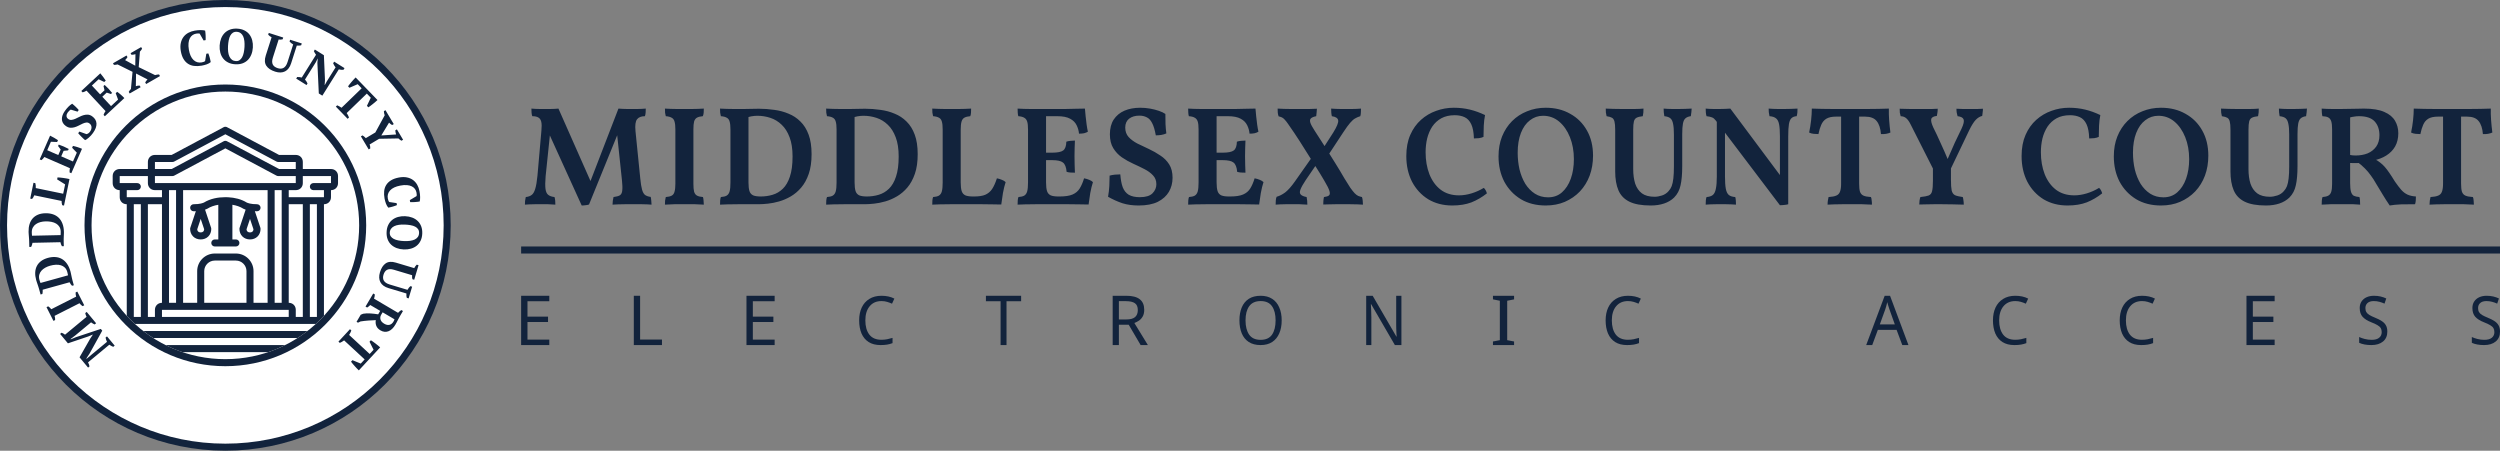
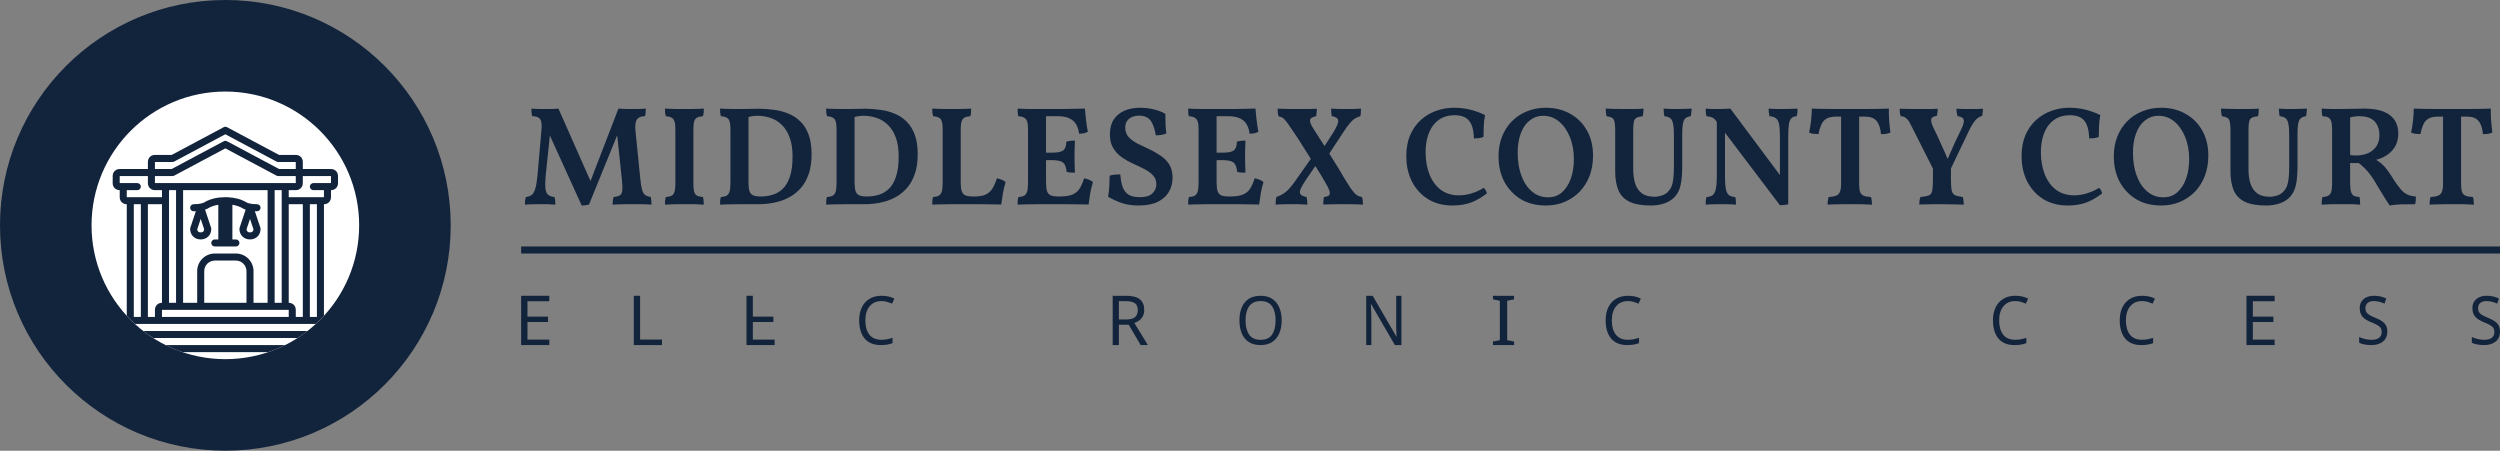
<svg xmlns="http://www.w3.org/2000/svg" width="355" height="64" viewBox="0 0 355 64" fill="none">
  <rect x="0" y="0" width="355" height="64" fill="#808080" stroke="none" />
  <circle cx="32" cy="32" r="32" fill="#12233C" />
-   <circle cx="32" cy="32" r="31" fill="white" />
  <circle cx="32" cy="32" r="20" fill="#12233C" />
  <circle cx="32" cy="32" r="19" fill="white" />
  <path d="M40.491 49C39.722 49.385 38.924 49.721 38.1 50H25.9C25.076 49.721 24.278 49.385 23.509 49H40.491Z" fill="#12233C" />
  <path d="M43.662 47C43.208 47.354 42.738 47.688 42.252 48H21.748C21.262 47.688 20.792 47.354 20.338 47H43.662Z" fill="#12233C" />
  <path fill-rule="evenodd" clip-rule="evenodd" d="M32.394 28.01C33.315 28.057 34.246 28.275 35.032 28.757C35.168 28.823 35.592 29 36.5 29C36.776 29 37 29.224 37 29.5C37 29.776 36.776 30 36.5 30C36.392 30 36.289 29.995 36.19 29.991L36.975 32.342C36.992 32.393 37 32.446 37 32.5C37 32.914 36.859 33.297 36.578 33.578C36.297 33.859 35.914 34 35.5 34C35.086 34 34.703 33.859 34.422 33.578C34.141 33.297 34 32.914 34 32.5L34.007 32.42C34.011 32.394 34.017 32.367 34.025 32.342L34.881 29.773C34.753 29.729 34.653 29.686 34.576 29.647C34.562 29.64 34.548 29.632 34.535 29.624C34.092 29.347 33.566 29.17 33 29.078V34H33.5C33.776 34 34 34.224 34 34.5C34 34.776 33.776 35 33.5 35H30.5C30.224 35 30 34.776 30 34.5C30 34.224 30.224 34 30.5 34H31V29.078C30.433 29.17 29.908 29.347 29.465 29.624C29.451 29.632 29.438 29.64 29.424 29.647C29.347 29.686 29.246 29.729 29.118 29.773L29.975 32.342C29.992 32.393 30 32.446 30 32.5C30 32.914 29.86 33.297 29.578 33.578C29.297 33.859 28.914 34 28.5 34C28.086 34 27.703 33.859 27.422 33.578C27.14 33.297 27 32.914 27 32.5L27.007 32.42C27.011 32.394 27.017 32.367 27.025 32.342L27.809 29.991C27.711 29.995 27.608 30 27.5 30C27.224 30 27 29.776 27 29.5C27 29.224 27.224 29 27.5 29C28.406 29 28.831 28.823 28.967 28.757C29.866 28.206 30.954 28 32 28L32.394 28.01ZM28.005 32.564C28.017 32.714 28.069 32.811 28.129 32.871C28.198 32.94 28.314 33 28.5 33C28.686 33 28.802 32.94 28.871 32.871C28.931 32.811 28.982 32.714 28.994 32.564L28.5 31.082L28.005 32.564ZM35.005 32.564C35.017 32.714 35.069 32.811 35.129 32.871C35.197 32.94 35.314 33 35.5 33C35.686 33 35.803 32.94 35.871 32.871C35.931 32.811 35.982 32.714 35.994 32.564L35.5 31.082L35.005 32.564Z" fill="#12233C" />
  <path fill-rule="evenodd" clip-rule="evenodd" d="M31.821 18.033C31.956 17.982 32.107 17.99 32.235 18.059L39.626 22H42C42.264 22 42.522 22.09 42.716 22.284C42.91 22.478 43 22.736 43 23V24H47C47.264 24 47.522 24.09 47.716 24.284C47.91 24.478 48 24.736 48 25V26C48 26.264 47.91 26.522 47.716 26.716C47.546 26.885 47.327 26.976 47.099 26.996L47 27V28C47 28.264 46.91 28.522 46.716 28.716C46.546 28.885 46.327 28.976 46.099 28.996L46 29V44.844C45.631 45.245 45.246 45.631 44.845 46H19.155C18.754 45.631 18.369 45.245 18 44.844V29L17.901 28.996C17.673 28.976 17.454 28.885 17.284 28.716C17.09 28.522 17 28.264 17 28V27L16.901 26.996C16.673 26.976 16.454 26.885 16.284 26.716C16.09 26.522 16 26.264 16 26V25C16 24.736 16.09 24.478 16.284 24.284C16.478 24.09 16.736 24 17 24H21V23C21 22.736 21.09 22.478 21.284 22.284C21.478 22.09 21.736 22 22 22H24.374L31.765 18.059L31.821 18.033ZM19 45H20V29H19V45ZM21 45H22V44C22 43.736 22.09 43.478 22.284 43.284C22.454 43.114 22.673 43.024 22.901 43.004L23 43V29H21V45ZM23 45H41V44H23V45ZM41 43L41.099 43.004C41.327 43.024 41.546 43.114 41.716 43.284C41.91 43.478 42 43.736 42 44V45H43V29H41V43ZM44 45H45V29H44V45ZM24 43H25V27H24V43ZM26 43H28V38.5C28 37.124 29.124 36 30.5 36H33.5C34.876 36 36 37.124 36 38.5V43H38V27H26V43ZM30.5 37C29.676 37 29 37.676 29 38.5V43H35V38.5C35 37.676 34.324 37 33.5 37H30.5ZM39 43H40V27H39V43ZM17 26H19.5C19.776 26 20 26.224 20 26.5C20 26.776 19.776 27 19.5 27H18V28H23V27H22C21.736 27 21.478 26.91 21.284 26.716C21.09 26.522 21 26.264 21 26V25H17V26ZM43 26C43 26.264 42.91 26.522 42.716 26.716C42.522 26.91 42.264 27 42 27H41V28H46V27H44.5C44.224 27 44 26.776 44 26.5C44 26.224 44.224 26 44.5 26H47V25H43V26ZM24.735 24.941C24.663 24.98 24.582 25 24.5 25H22V26H42V25H39.5C39.418 25 39.337 24.98 39.265 24.941L32 21.066L24.735 24.941ZM24.735 22.941C24.663 22.98 24.582 23 24.5 23H22V24H24.374L31.765 20.059L31.821 20.033C31.956 19.982 32.107 19.99 32.235 20.059L39.626 24H42V23H39.5C39.418 23 39.337 22.98 39.265 22.941L32 19.066L24.735 22.941Z" fill="#12233C" />
  <path fill-rule="evenodd" clip-rule="evenodd" d="M59.729 34.174C59.592 34.463 59.405 34.701 59.171 34.891C58.937 35.08 58.662 35.219 58.349 35.309C58.034 35.398 57.695 35.435 57.331 35.422C56.968 35.406 56.633 35.342 56.327 35.227C56.021 35.109 55.759 34.949 55.541 34.742C55.323 34.533 55.157 34.281 55.044 33.982C54.93 33.684 54.881 33.342 54.897 32.96C54.912 32.578 54.989 32.242 55.127 31.954C55.265 31.665 55.451 31.425 55.686 31.234C55.92 31.043 56.194 30.902 56.509 30.812C56.823 30.723 57.162 30.685 57.525 30.7C57.89 30.715 58.224 30.78 58.53 30.895C58.836 31.011 59.098 31.173 59.315 31.383C59.533 31.593 59.699 31.848 59.813 32.147C59.927 32.445 59.976 32.786 59.96 33.168C59.944 33.551 59.867 33.887 59.729 34.174ZM59.373 32.549C59.273 32.4 59.134 32.278 58.953 32.185C58.773 32.091 58.556 32.021 58.304 31.976C58.051 31.93 57.775 31.901 57.477 31.889C57.178 31.877 56.901 31.889 56.645 31.925C56.389 31.961 56.167 32.025 55.978 32.118C55.79 32.211 55.641 32.333 55.529 32.485C55.418 32.637 55.357 32.822 55.349 33.041C55.34 33.242 55.386 33.414 55.484 33.559C55.584 33.703 55.724 33.822 55.904 33.92C56.085 34.016 56.302 34.088 56.554 34.139C56.807 34.19 57.082 34.221 57.38 34.232C57.679 34.244 57.956 34.234 58.212 34.199C58.468 34.166 58.689 34.105 58.878 34.018C59.065 33.93 59.216 33.809 59.327 33.658C59.438 33.506 59.499 33.317 59.508 33.094C59.517 32.879 59.472 32.697 59.373 32.549ZM59.314 28.655C59.198 28.67 59.076 28.682 58.947 28.689C58.818 28.698 58.69 28.703 58.565 28.706C58.439 28.709 58.334 28.709 58.248 28.706L58.193 28.417L59.158 27.84C59.174 27.794 59.179 27.725 59.176 27.63C59.172 27.536 59.16 27.44 59.142 27.344C59.106 27.156 59.034 26.987 58.927 26.837C58.82 26.686 58.672 26.562 58.481 26.466C58.292 26.369 58.06 26.309 57.788 26.285C57.515 26.262 57.197 26.284 56.835 26.354C56.18 26.48 55.701 26.706 55.398 27.035C55.095 27.364 54.986 27.753 55.072 28.202C55.098 28.331 55.129 28.437 55.166 28.523C55.204 28.608 55.244 28.664 55.287 28.688L56.315 28.841L56.368 29.123C56.298 29.155 56.213 29.189 56.113 29.225C56.014 29.261 55.906 29.296 55.791 29.33C55.677 29.364 55.562 29.394 55.448 29.42C55.335 29.447 55.232 29.469 55.141 29.486C55.009 29.345 54.899 29.159 54.812 28.926C54.725 28.693 54.657 28.451 54.608 28.199C54.536 27.818 54.517 27.464 54.552 27.137C54.586 26.81 54.685 26.518 54.847 26.261C55.009 26.004 55.235 25.786 55.527 25.606C55.818 25.427 56.184 25.295 56.624 25.211C57.059 25.128 57.446 25.121 57.785 25.192C58.124 25.262 58.416 25.388 58.659 25.569C58.903 25.751 59.1 25.978 59.25 26.251C59.399 26.524 59.505 26.821 59.566 27.142C59.624 27.444 59.655 27.723 59.658 27.976C59.662 28.23 59.642 28.441 59.599 28.611C59.525 28.625 59.431 28.64 59.314 28.655ZM56.784 19.842C56.706 19.789 56.638 19.727 56.581 19.658L53.841 19.708L52.481 20.518C52.521 20.603 52.547 20.694 52.56 20.793C52.572 20.891 52.579 20.986 52.579 21.079L52.351 21.214L51.248 19.362L51.477 19.226C51.553 19.273 51.633 19.329 51.715 19.394C51.797 19.458 51.873 19.533 51.944 19.615L53.298 18.81L54.626 16.374C54.587 16.272 54.56 16.17 54.542 16.069C54.525 15.968 54.515 15.873 54.511 15.783L54.739 15.647L55.913 17.62L55.685 17.756C55.619 17.719 55.549 17.674 55.474 17.621C55.398 17.567 55.322 17.498 55.245 17.415L54.145 19.234L56.244 19.093C56.209 18.988 56.183 18.885 56.165 18.781C56.146 18.678 56.136 18.587 56.132 18.508L56.36 18.372L57.238 19.845L57.01 19.981C56.937 19.942 56.862 19.897 56.784 19.842ZM52.96 14.756C52.839 14.853 52.722 14.944 52.606 15.03C52.49 15.115 52.392 15.185 52.308 15.24L52.104 15.029L52.652 13.875L52.088 13.291L49.23 16.056C49.298 16.159 49.361 16.265 49.421 16.374C49.479 16.481 49.525 16.585 49.557 16.685L49.365 16.87L47.691 15.14L47.882 14.955C47.974 14.996 48.075 15.045 48.186 15.103C48.298 15.161 48.402 15.227 48.5 15.301L51.357 12.537L50.793 11.953L49.621 12.463L49.422 12.257C49.476 12.179 49.548 12.082 49.639 11.969C49.729 11.854 49.826 11.739 49.927 11.622C50.028 11.505 50.13 11.39 50.232 11.278C50.334 11.166 50.425 11.072 50.502 10.998L53.603 14.202C53.522 14.28 53.425 14.367 53.31 14.464C53.197 14.561 53.08 14.659 52.96 14.756ZM48.43 9.908C48.31 9.896 48.204 9.877 48.11 9.852L45.772 13.584L45.269 13.268L45.069 8.931L45.118 8.325L45.101 8.314L44.856 8.822L43.307 11.296C43.374 11.365 43.441 11.453 43.51 11.559C43.578 11.665 43.631 11.763 43.669 11.853L43.527 12.078L42.061 11.16L42.203 10.935C42.304 10.932 42.41 10.937 42.521 10.948C42.632 10.96 42.741 10.981 42.85 11.01L44.875 7.776C44.816 7.695 44.759 7.61 44.705 7.521C44.65 7.432 44.605 7.346 44.569 7.263L44.711 7.037L45.992 7.84L46.148 11.374L46.102 12.055L46.126 12.07L46.415 11.542L47.653 9.565C47.578 9.474 47.511 9.378 47.45 9.277C47.39 9.176 47.342 9.079 47.307 8.985L47.451 8.754L48.923 9.675L48.777 9.907C48.665 9.919 48.55 9.919 48.43 9.908ZM42.458 6.479C42.349 6.483 42.244 6.482 42.144 6.474L41.343 8.981C41.161 9.55 40.873 9.935 40.478 10.134C40.084 10.334 39.613 10.347 39.066 10.172C38.471 9.981 38.053 9.701 37.814 9.331C37.574 8.96 37.549 8.482 37.736 7.895L38.567 5.294C38.482 5.253 38.396 5.2 38.31 5.135C38.223 5.07 38.146 5.001 38.082 4.926L38.163 4.673L40.217 5.329L40.136 5.583C39.959 5.629 39.769 5.64 39.567 5.614L38.747 8.181C38.678 8.399 38.644 8.589 38.645 8.751C38.648 8.914 38.681 9.056 38.745 9.176C38.81 9.297 38.9 9.399 39.019 9.481C39.137 9.563 39.278 9.63 39.443 9.682C39.59 9.729 39.731 9.751 39.867 9.748C40.003 9.745 40.131 9.711 40.252 9.647C40.373 9.583 40.481 9.483 40.579 9.347C40.676 9.212 40.761 9.033 40.831 8.811L41.63 6.31C41.535 6.255 41.44 6.19 41.344 6.116C41.247 6.041 41.172 5.968 41.116 5.896L41.197 5.643L42.851 6.171L42.77 6.424C42.671 6.456 42.567 6.475 42.458 6.479ZM35.193 8.516C34.981 8.729 34.726 8.891 34.424 8.999C34.123 9.106 33.781 9.149 33.4 9.127C33.018 9.103 32.684 9.02 32.398 8.877C32.112 8.733 31.875 8.543 31.689 8.304C31.502 8.066 31.367 7.79 31.283 7.474C31.199 7.158 31.169 6.818 31.19 6.455C31.212 6.091 31.284 5.758 31.405 5.454C31.526 5.151 31.693 4.892 31.907 4.678C32.121 4.464 32.379 4.303 32.68 4.195C32.981 4.087 33.322 4.044 33.704 4.067C34.086 4.09 34.42 4.174 34.706 4.317C34.992 4.46 35.227 4.651 35.411 4.889C35.596 5.127 35.729 5.404 35.813 5.72C35.897 6.036 35.929 6.375 35.906 6.739C35.885 7.102 35.813 7.436 35.692 7.739C35.571 8.043 35.404 8.301 35.193 8.516ZM34.702 5.835C34.673 5.579 34.616 5.356 34.532 5.166C34.448 4.976 34.331 4.824 34.181 4.71C34.031 4.596 33.845 4.532 33.621 4.518C33.406 4.505 33.225 4.547 33.074 4.643C32.923 4.739 32.799 4.877 32.702 5.055C32.604 5.234 32.531 5.45 32.481 5.701C32.43 5.953 32.396 6.228 32.378 6.526C32.36 6.824 32.367 7.102 32.398 7.358C32.429 7.615 32.49 7.838 32.579 8.028C32.668 8.219 32.787 8.371 32.937 8.485C33.086 8.599 33.271 8.663 33.49 8.676C33.69 8.688 33.863 8.645 34.01 8.549C34.155 8.453 34.278 8.315 34.378 8.137C34.478 7.958 34.555 7.743 34.609 7.492C34.664 7.24 34.701 6.965 34.719 6.667C34.736 6.369 34.731 6.092 34.702 5.835ZM28.623 9.325C28.242 9.391 27.888 9.403 27.561 9.362C27.234 9.322 26.944 9.218 26.69 9.051C26.437 8.884 26.223 8.653 26.049 8.358C25.876 8.064 25.751 7.696 25.674 7.254C25.599 6.817 25.6 6.43 25.677 6.093C25.754 5.755 25.885 5.466 26.071 5.226C26.257 4.985 26.488 4.793 26.764 4.648C27.04 4.504 27.338 4.404 27.661 4.349C27.964 4.296 28.243 4.271 28.496 4.272C28.749 4.273 28.961 4.297 29.13 4.344C29.143 4.418 29.155 4.513 29.168 4.629C29.181 4.745 29.19 4.868 29.196 4.997C29.202 5.127 29.205 5.253 29.205 5.379C29.206 5.504 29.203 5.61 29.199 5.696L28.91 5.746L28.351 4.77C28.306 4.753 28.235 4.747 28.141 4.749C28.047 4.751 27.952 4.76 27.855 4.777C27.666 4.809 27.496 4.877 27.343 4.982C27.191 5.086 27.065 5.232 26.964 5.42C26.864 5.608 26.799 5.838 26.771 6.11C26.742 6.383 26.758 6.701 26.821 7.065C26.934 7.722 27.152 8.205 27.475 8.514C27.798 8.823 28.185 8.939 28.636 8.861C28.765 8.839 28.872 8.81 28.958 8.774C29.044 8.738 29.101 8.699 29.127 8.656L29.298 7.632L29.581 7.584C29.612 7.654 29.645 7.74 29.678 7.84C29.712 7.941 29.745 8.049 29.777 8.165C29.809 8.28 29.836 8.395 29.861 8.508C29.885 8.623 29.905 8.726 29.921 8.818C29.778 8.947 29.589 9.053 29.355 9.136C29.12 9.218 28.877 9.282 28.623 9.325ZM20.619 11.702C20.663 11.628 20.711 11.556 20.765 11.484C20.818 11.414 20.879 11.345 20.949 11.278L19.319 10.439L19.289 12.24C19.381 12.203 19.472 12.178 19.561 12.165C19.65 12.151 19.742 12.147 19.836 12.152L19.969 12.382L18.415 13.275L18.283 13.045C18.37 12.887 18.473 12.75 18.594 12.632L18.819 10.201L16.698 9.151C16.609 9.176 16.522 9.191 16.434 9.198C16.347 9.206 16.261 9.211 16.178 9.216L16.045 8.986L17.969 7.88L18.102 8.11C18.069 8.166 18.026 8.231 17.97 8.303C17.915 8.375 17.847 8.454 17.766 8.538L19.208 9.332L19.235 7.693C19.145 7.724 19.049 7.745 18.948 7.757C18.848 7.769 18.755 7.777 18.672 7.782L18.54 7.552L20.044 6.687L20.177 6.917C20.135 6.984 20.09 7.053 20.042 7.124C19.994 7.195 19.935 7.264 19.866 7.33L19.696 9.535L22.017 10.664C22.121 10.63 22.22 10.607 22.312 10.595C22.404 10.582 22.495 10.574 22.585 10.571L22.718 10.802L20.751 11.932L20.619 11.702ZM15.151 13.153L14.526 13.735L15.766 15.067L16.765 14.138L16.431 13.234L16.641 13.039C16.715 13.091 16.797 13.151 16.887 13.221C16.977 13.29 17.066 13.364 17.156 13.443C17.246 13.523 17.335 13.604 17.422 13.688C17.51 13.772 17.589 13.852 17.659 13.927L14.887 16.507L14.706 16.313C14.735 16.227 14.773 16.138 14.819 16.044C14.866 15.95 14.922 15.86 14.988 15.773L12.288 12.873C12.207 12.923 12.116 12.971 12.016 13.017C11.915 13.063 11.82 13.095 11.729 13.115L11.548 12.92L14.244 10.412C14.38 10.572 14.516 10.742 14.651 10.922C14.787 11.102 14.908 11.276 15.014 11.445L14.804 11.641L14.005 11.255L13.047 12.147L14.216 13.402L14.841 12.82L14.699 12.216L14.863 12.064C15.036 12.215 15.218 12.393 15.409 12.598C15.599 12.803 15.769 13.002 15.917 13.196L15.753 13.349L15.151 13.153ZM10.16 17.025C10.326 17.005 10.499 16.957 10.681 16.879C10.862 16.801 11.051 16.71 11.248 16.606C11.445 16.502 11.646 16.419 11.85 16.358C12.054 16.296 12.26 16.27 12.468 16.28C12.675 16.29 12.884 16.369 13.093 16.518C13.473 16.789 13.676 17.126 13.701 17.53C13.725 17.934 13.561 18.385 13.206 18.883C13.12 19.005 13.025 19.122 12.922 19.235C12.818 19.348 12.714 19.45 12.609 19.541C12.504 19.633 12.406 19.71 12.315 19.774C12.224 19.838 12.146 19.879 12.082 19.897C11.997 19.831 11.91 19.754 11.82 19.667C11.73 19.58 11.641 19.492 11.552 19.403C11.463 19.314 11.38 19.229 11.303 19.145C11.225 19.061 11.158 18.985 11.104 18.917L11.27 18.683L12.275 19.045C12.346 19.034 12.427 19.002 12.518 18.952C12.608 18.901 12.697 18.814 12.787 18.688C12.936 18.479 13.005 18.267 12.995 18.05C12.986 17.835 12.884 17.658 12.69 17.519C12.549 17.419 12.399 17.38 12.241 17.402C12.082 17.424 11.914 17.475 11.737 17.555C11.56 17.635 11.377 17.726 11.188 17.826C10.999 17.926 10.803 18.007 10.599 18.068C10.395 18.129 10.188 18.153 9.978 18.138C9.768 18.124 9.555 18.039 9.338 17.885C9.152 17.752 9.015 17.603 8.926 17.437C8.838 17.272 8.792 17.097 8.788 16.914C8.784 16.73 8.817 16.541 8.89 16.346C8.963 16.152 9.066 15.959 9.202 15.769C9.367 15.537 9.537 15.333 9.711 15.156C9.885 14.979 10.064 14.836 10.245 14.725C10.319 14.783 10.401 14.852 10.494 14.931C10.586 15.011 10.675 15.093 10.761 15.177C10.847 15.262 10.927 15.343 11.001 15.42C11.074 15.498 11.133 15.565 11.18 15.621L11.013 15.855L10.044 15.563C9.989 15.592 9.92 15.646 9.837 15.722C9.754 15.798 9.679 15.884 9.611 15.979C9.497 16.14 9.442 16.305 9.447 16.475C9.452 16.645 9.534 16.788 9.694 16.901C9.839 17.004 9.994 17.045 10.16 17.025ZM9.756 21.151L9.666 21.356L9.036 21.417L8.693 22.2L10.361 22.929L10.908 21.679L10.242 20.982L10.357 20.719C10.446 20.738 10.545 20.761 10.656 20.789C10.766 20.816 10.877 20.849 10.991 20.886C11.105 20.923 11.219 20.962 11.332 21.005C11.447 21.047 11.551 21.089 11.644 21.13L10.127 24.599L9.883 24.493C9.877 24.403 9.876 24.306 9.881 24.201C9.886 24.097 9.901 23.991 9.927 23.885L6.297 22.297C6.243 22.376 6.179 22.456 6.105 22.538C6.03 22.62 5.956 22.688 5.881 22.742L5.638 22.635L7.113 19.262C7.302 19.355 7.494 19.457 7.69 19.568C7.886 19.679 8.066 19.791 8.231 19.904L8.116 20.166L7.23 20.13L6.706 21.33L8.277 22.017L8.619 21.235L8.249 20.737L8.338 20.531C8.557 20.602 8.795 20.693 9.051 20.805C9.308 20.917 9.543 21.033 9.756 21.151ZM9.246 26.186L8.113 25.473L8.171 25.192C8.28 25.195 8.407 25.204 8.552 25.217C8.697 25.23 8.848 25.248 9.005 25.271C9.163 25.294 9.317 25.319 9.469 25.345C9.621 25.372 9.753 25.399 9.867 25.427L9.09 29.191L8.83 29.137C8.796 29.021 8.774 28.913 8.761 28.812C8.749 28.712 8.744 28.619 8.747 28.534L4.867 27.734C4.784 27.95 4.679 28.124 4.552 28.255L4.292 28.201L4.755 25.953L5.016 26.006C5.046 26.113 5.066 26.227 5.077 26.351C5.087 26.475 5.087 26.593 5.079 26.706L8.973 27.509L9.246 26.186ZM5.396 30.482C5.697 30.356 6.046 30.289 6.442 30.281C6.83 30.272 7.183 30.32 7.503 30.425C7.823 30.53 8.097 30.692 8.326 30.911C8.555 31.13 8.735 31.41 8.866 31.75C8.997 32.09 9.068 32.491 9.078 32.953C9.08 33.014 9.078 33.096 9.073 33.198C9.068 33.301 9.063 33.411 9.059 33.527C9.055 33.645 9.05 33.761 9.046 33.878C9.042 33.994 9.04 34.098 9.043 34.186L9.06 34.956L8.794 34.962C8.745 34.884 8.702 34.796 8.665 34.698C8.628 34.602 8.599 34.499 8.578 34.393L4.617 34.48C4.596 34.588 4.569 34.692 4.536 34.793C4.503 34.894 4.467 34.982 4.427 35.059L4.161 35.065L4.143 34.252C4.141 34.173 4.136 34.075 4.129 33.959C4.122 33.842 4.113 33.721 4.103 33.595C4.094 33.47 4.084 33.347 4.074 33.228C4.065 33.109 4.059 33.008 4.057 32.924C4.048 32.518 4.094 32.154 4.194 31.832C4.294 31.51 4.445 31.236 4.645 31.01C4.845 30.784 5.096 30.608 5.396 30.482ZM4.527 33.257C4.533 33.341 4.542 33.413 4.552 33.473L8.605 33.384C8.609 33.364 8.611 33.332 8.613 33.285C8.614 33.238 8.615 33.19 8.617 33.142C8.618 33.093 8.619 33.045 8.621 32.998C8.622 32.951 8.622 32.916 8.622 32.893C8.616 32.623 8.555 32.394 8.438 32.208C8.322 32.021 8.168 31.869 7.973 31.752C7.779 31.635 7.553 31.551 7.295 31.501C7.038 31.451 6.764 31.429 6.475 31.435C6.218 31.441 5.972 31.476 5.735 31.539C5.498 31.602 5.288 31.697 5.104 31.823C4.92 31.948 4.774 32.109 4.667 32.305C4.559 32.501 4.508 32.734 4.514 33.005C4.516 33.089 4.52 33.173 4.527 33.257ZM5.834 37.073C6.095 36.877 6.416 36.727 6.798 36.62C7.172 36.517 7.526 36.477 7.862 36.5C8.198 36.522 8.503 36.612 8.779 36.769C9.055 36.925 9.298 37.151 9.509 37.448C9.72 37.746 9.887 38.117 10.01 38.562C10.026 38.621 10.045 38.701 10.065 38.802C10.086 38.902 10.109 39.01 10.133 39.124C10.158 39.238 10.182 39.352 10.207 39.467C10.231 39.581 10.255 39.682 10.279 39.767L10.484 40.509L10.228 40.58C10.162 40.516 10.099 40.441 10.039 40.356C9.979 40.271 9.926 40.18 9.879 40.081L6.061 41.14C6.067 41.249 6.067 41.357 6.06 41.463C6.053 41.569 6.04 41.664 6.019 41.747L5.763 41.818L5.546 41.035C5.524 40.959 5.496 40.865 5.46 40.754C5.425 40.643 5.387 40.527 5.346 40.408C5.306 40.288 5.267 40.173 5.228 40.06C5.19 39.946 5.159 39.85 5.136 39.769C5.028 39.378 4.983 39.014 5.001 38.677C5.019 38.341 5.097 38.038 5.236 37.769C5.374 37.501 5.574 37.269 5.834 37.073ZM5.599 39.735C5.622 39.816 5.646 39.896 5.673 39.976C5.7 40.056 5.727 40.124 5.752 40.18L9.657 39.097C9.657 39.077 9.651 39.045 9.641 38.999C9.631 38.954 9.62 38.907 9.609 38.859C9.599 38.811 9.588 38.765 9.578 38.719C9.568 38.673 9.56 38.64 9.553 38.617C9.481 38.356 9.365 38.149 9.207 37.997C9.048 37.845 8.861 37.736 8.644 37.67C8.427 37.604 8.188 37.579 7.925 37.594C7.663 37.608 7.393 37.654 7.114 37.731C6.867 37.8 6.636 37.895 6.422 38.014C6.208 38.134 6.028 38.277 5.88 38.444C5.733 38.61 5.631 38.803 5.575 39.019C5.519 39.235 5.527 39.475 5.599 39.735ZM7.082 43.686C7.158 43.76 7.224 43.835 7.278 43.912L10.813 42.122C10.787 42.03 10.767 41.933 10.75 41.828C10.734 41.724 10.73 41.623 10.738 41.524L10.975 41.404L11.962 43.352L11.725 43.473C11.549 43.352 11.403 43.215 11.287 43.059L7.752 44.849C7.782 44.938 7.804 45.038 7.817 45.146C7.83 45.255 7.834 45.355 7.828 45.446L7.59 45.566L6.604 43.618L6.841 43.498C6.925 43.55 7.005 43.612 7.082 43.686ZM8.998 47.365C9.083 47.413 9.163 47.467 9.236 47.526L12.29 44.991C12.242 44.903 12.203 44.814 12.174 44.72C12.144 44.625 12.122 44.54 12.106 44.462L12.31 44.292L13.647 45.902L13.442 46.072C13.347 46.03 13.258 45.985 13.177 45.938C13.095 45.891 13.012 45.835 12.929 45.771L10.678 47.641L10.025 48.137L10.061 48.18L10.785 47.879L14.314 46.705L14.519 46.952L12.733 50.182L12.264 50.899L12.305 50.947L12.984 50.374L15.192 48.541C15.15 48.461 15.111 48.366 15.074 48.257C15.038 48.147 15.01 48.04 14.99 47.935L15.194 47.766L16.286 49.08L16.081 49.25C16.004 49.216 15.912 49.174 15.802 49.122C15.692 49.07 15.599 49.013 15.522 48.949L12.501 51.458C12.546 51.542 12.59 51.635 12.632 51.736C12.674 51.838 12.7 51.935 12.711 52.029L12.507 52.199L11.295 50.739L12.803 48.096L13.19 47.511L13.186 47.505L12.523 47.781L9.645 48.753L8.536 47.417L8.741 47.247C8.827 47.278 8.913 47.317 8.998 47.365ZM49.89 46.926C49.853 47.019 49.81 47.123 49.758 47.237C49.706 47.352 49.647 47.46 49.577 47.561L52.493 50.264L53.046 49.668L52.472 48.526L52.667 48.315C52.748 48.365 52.849 48.433 52.967 48.518C53.086 48.602 53.207 48.691 53.329 48.786C53.451 48.88 53.571 48.976 53.689 49.072C53.807 49.168 53.905 49.253 53.983 49.325L50.953 52.596C50.87 52.52 50.778 52.428 50.675 52.319C50.571 52.211 50.468 52.1 50.365 51.984C50.262 51.869 50.164 51.757 50.072 51.646C49.981 51.536 49.905 51.44 49.846 51.36L50.046 51.144L51.227 51.63L51.78 51.034L48.863 48.332C48.764 48.404 48.662 48.474 48.557 48.539C48.452 48.603 48.351 48.654 48.253 48.691L48.059 48.511L49.695 46.744L49.89 46.926ZM53.44 46.284C53.338 46.034 53.311 45.759 53.363 45.459C53.017 45.472 52.659 45.491 52.291 45.518C51.923 45.545 51.558 45.587 51.196 45.645L50.834 45.821L50.629 45.7L51.222 44.693L51.572 44.55C51.901 44.494 52.252 44.48 52.626 44.509C53 44.536 53.358 44.578 53.702 44.635L53.989 44.146L52.577 43.313C52.502 43.394 52.428 43.462 52.354 43.516C52.278 43.568 52.205 43.62 52.133 43.67L51.904 43.535L52.998 41.678L53.228 41.812C53.224 41.929 53.211 42.035 53.189 42.131C53.169 42.227 53.143 42.32 53.111 42.41L56.524 44.421C56.687 44.246 56.843 44.115 56.991 44.029L57.221 44.164L56.844 44.804C56.796 44.884 56.744 44.977 56.689 45.081C56.632 45.186 56.573 45.297 56.513 45.413C56.453 45.529 56.392 45.647 56.329 45.768C56.266 45.888 56.203 46.002 56.139 46.11C56.009 46.332 55.863 46.52 55.702 46.678C55.542 46.835 55.371 46.951 55.19 47.026C55.011 47.102 54.822 47.132 54.627 47.117C54.432 47.102 54.233 47.035 54.031 46.916C53.74 46.745 53.543 46.534 53.44 46.284ZM54.032 45.363C54.093 45.596 54.269 45.797 54.558 45.968C54.706 46.055 54.846 46.11 54.977 46.132C55.106 46.154 55.227 46.149 55.339 46.117C55.45 46.084 55.55 46.029 55.64 45.951C55.728 45.873 55.807 45.777 55.874 45.664C55.947 45.539 55.995 45.431 56.016 45.34L54.333 44.349L54.122 44.706C54.001 44.912 53.971 45.132 54.032 45.363ZM54.018 40.074C53.81 39.684 53.79 39.214 53.954 38.664C54.134 38.064 54.406 37.642 54.772 37.395C55.138 37.149 55.616 37.115 56.206 37.291L58.821 38.074C58.861 37.988 58.913 37.901 58.977 37.813C59.039 37.725 59.107 37.647 59.181 37.582L59.435 37.658L58.817 39.724L58.563 39.647C58.513 39.472 58.499 39.282 58.52 39.08L55.938 38.308C55.72 38.242 55.529 38.212 55.366 38.217C55.204 38.222 55.063 38.258 54.943 38.324C54.824 38.391 54.725 38.483 54.644 38.603C54.564 38.724 54.5 38.866 54.451 39.031C54.406 39.179 54.388 39.32 54.393 39.456C54.398 39.592 54.435 39.72 54.501 39.839C54.567 39.959 54.67 40.066 54.807 40.161C54.944 40.256 55.125 40.336 55.349 40.403L57.863 41.155C57.916 41.06 57.979 40.962 58.053 40.865C58.125 40.768 58.197 40.69 58.268 40.634L58.523 40.71L58.025 42.373L57.77 42.297C57.736 42.199 57.716 42.095 57.71 41.986C57.703 41.877 57.703 41.773 57.709 41.672L55.187 40.917C54.614 40.746 54.225 40.465 54.018 40.074Z" fill="#12233C" />
  <path d="M82.6 29.18L77.82 18.66H78.14L77.48 25.02C77.413 25.807 77.407 26.407 77.46 26.82C77.513 27.233 77.647 27.52 77.86 27.68C78.073 27.84 78.367 27.94 78.74 27.98C78.793 28.14 78.827 28.32 78.84 28.52C78.853 28.72 78.86 28.9 78.86 29.06C78.58 29.033 78.233 29.013 77.82 29C77.42 29 77.047 29 76.7 29C76.487 29 76.24 29 75.96 29C75.693 29.013 75.433 29.02 75.18 29.02C74.927 29.033 74.713 29.047 74.54 29.06C74.54 28.9 74.547 28.72 74.56 28.52C74.587 28.32 74.62 28.14 74.66 27.98C75.02 27.94 75.3 27.84 75.5 27.68C75.713 27.52 75.88 27.233 76 26.82C76.133 26.393 76.24 25.767 76.32 24.94L76.88 18.54C76.933 18.007 76.927 17.593 76.86 17.3C76.793 17.007 76.653 16.8 76.44 16.68C76.24 16.56 75.953 16.5 75.58 16.5C75.527 16.34 75.493 16.167 75.48 15.98C75.467 15.793 75.46 15.607 75.46 15.42C75.62 15.433 75.813 15.447 76.04 15.46C76.28 15.46 76.52 15.467 76.76 15.48C77 15.48 77.213 15.48 77.4 15.48C77.587 15.48 77.793 15.48 78.02 15.48C78.26 15.467 78.493 15.46 78.72 15.46C78.947 15.447 79.14 15.433 79.3 15.42L84.14 26.36H83.6L87.82 15.42C88.007 15.433 88.213 15.447 88.44 15.46C88.68 15.46 88.92 15.467 89.16 15.48C89.4 15.48 89.613 15.48 89.8 15.48C89.987 15.48 90.193 15.48 90.42 15.48C90.647 15.467 90.867 15.46 91.08 15.46C91.307 15.447 91.513 15.433 91.7 15.42C91.7 15.607 91.693 15.793 91.68 15.98C91.667 16.167 91.633 16.34 91.58 16.5C91.06 16.5 90.687 16.647 90.46 16.94C90.233 17.233 90.16 17.793 90.24 18.62L90.92 25.36C90.987 26.053 91.073 26.587 91.18 26.96C91.287 27.32 91.433 27.567 91.62 27.7C91.82 27.833 92.08 27.92 92.4 27.96C92.44 28.12 92.467 28.3 92.48 28.5C92.507 28.687 92.52 28.873 92.52 29.06C92.36 29.047 92.16 29.033 91.92 29.02C91.68 29.02 91.42 29.013 91.14 29C90.86 29 90.587 29 90.32 29C90.067 29 89.833 29 89.62 29C89.367 29 89.067 29 88.72 29C88.387 29.013 88.067 29.02 87.76 29.02C87.453 29.033 87.193 29.047 86.98 29.06C86.98 28.873 86.993 28.687 87.02 28.5C87.047 28.313 87.08 28.14 87.12 27.98C87.547 27.927 87.853 27.84 88.04 27.72C88.227 27.587 88.333 27.36 88.36 27.04C88.4 26.707 88.387 26.233 88.32 25.62L87.58 18.62H87.88L83.64 29.04C83.493 29.093 83.327 29.127 83.14 29.14C82.967 29.167 82.787 29.18 82.6 29.18ZM95.903 18.4C95.903 17.893 95.862 17.513 95.782 17.26C95.716 17.007 95.582 16.827 95.382 16.72C95.183 16.6 94.903 16.527 94.543 16.5C94.502 16.367 94.469 16.207 94.442 16.02C94.429 15.82 94.422 15.62 94.422 15.42C94.662 15.433 94.942 15.447 95.263 15.46C95.582 15.46 95.909 15.467 96.243 15.48C96.589 15.48 96.909 15.48 97.203 15.48C97.509 15.48 97.823 15.48 98.142 15.48C98.463 15.467 98.776 15.46 99.082 15.46C99.389 15.447 99.676 15.433 99.942 15.42C99.942 15.62 99.936 15.813 99.922 16C99.909 16.173 99.869 16.34 99.802 16.5C99.456 16.527 99.183 16.593 98.983 16.7C98.782 16.807 98.642 16.993 98.562 17.26C98.496 17.513 98.463 17.893 98.463 18.4V26.08C98.463 26.573 98.496 26.953 98.562 27.22C98.642 27.487 98.782 27.673 98.983 27.78C99.183 27.887 99.463 27.953 99.823 27.98C99.862 28.1 99.889 28.26 99.903 28.46C99.929 28.647 99.942 28.847 99.942 29.06C99.569 29.033 99.149 29.013 98.683 29C98.229 29 97.763 29 97.282 29C96.789 29 96.282 29 95.763 29C95.256 29.013 94.809 29.033 94.422 29.06C94.422 28.86 94.429 28.667 94.442 28.48C94.469 28.28 94.502 28.113 94.543 27.98C94.903 27.953 95.183 27.887 95.382 27.78C95.582 27.673 95.716 27.487 95.782 27.22C95.862 26.953 95.903 26.573 95.903 26.08V18.4ZM102.244 29.06C102.244 28.833 102.251 28.633 102.264 28.46C102.278 28.273 102.311 28.113 102.364 27.98C102.724 27.953 102.998 27.887 103.184 27.78C103.384 27.66 103.524 27.46 103.604 27.18C103.684 26.887 103.724 26.467 103.724 25.92V18.4C103.724 17.893 103.684 17.513 103.604 17.26C103.538 17.007 103.404 16.827 103.204 16.72C103.004 16.6 102.724 16.527 102.364 16.5C102.324 16.367 102.291 16.2 102.264 16C102.251 15.787 102.244 15.593 102.244 15.42C102.498 15.433 102.811 15.447 103.184 15.46C103.558 15.46 103.944 15.467 104.344 15.48C104.758 15.48 105.144 15.48 105.504 15.48C105.851 15.48 106.211 15.473 106.584 15.46C106.971 15.447 107.364 15.44 107.764 15.44C108.498 15.44 109.224 15.493 109.944 15.6C110.664 15.693 111.338 15.873 111.964 16.14C112.604 16.393 113.171 16.767 113.664 17.26C114.158 17.74 114.544 18.36 114.824 19.12C115.104 19.867 115.244 20.793 115.244 21.9C115.244 22.98 115.111 23.907 114.844 24.68C114.578 25.453 114.224 26.1 113.784 26.62C113.344 27.14 112.851 27.56 112.304 27.88C111.758 28.2 111.204 28.44 110.644 28.6C110.084 28.76 109.551 28.867 109.044 28.92C108.538 28.973 108.104 29 107.744 29C107.371 29 106.924 29 106.404 29C105.884 29 105.351 29 104.804 29C104.258 29.013 103.751 29.02 103.284 29.02C102.831 29.033 102.484 29.047 102.244 29.06ZM108.024 27.9C108.611 27.9 109.171 27.82 109.704 27.66C110.251 27.5 110.738 27.213 111.164 26.8C111.591 26.387 111.924 25.813 112.164 25.08C112.418 24.333 112.544 23.38 112.544 22.22C112.544 21.14 112.404 20.233 112.124 19.5C111.844 18.753 111.471 18.16 111.004 17.72C110.538 17.267 110.004 16.94 109.404 16.74C108.804 16.54 108.184 16.44 107.544 16.44C107.278 16.44 106.991 16.467 106.684 16.52C106.391 16.573 106.191 16.64 106.084 16.72L106.284 16.08V25.9C106.284 26.433 106.331 26.847 106.424 27.14C106.518 27.42 106.691 27.62 106.944 27.74C107.198 27.847 107.558 27.9 108.024 27.9ZM117.312 29.06C117.312 28.833 117.319 28.633 117.332 28.46C117.346 28.273 117.379 28.113 117.432 27.98C117.792 27.953 118.066 27.887 118.252 27.78C118.452 27.66 118.592 27.46 118.672 27.18C118.752 26.887 118.792 26.467 118.792 25.92V18.4C118.792 17.893 118.752 17.513 118.672 17.26C118.606 17.007 118.472 16.827 118.272 16.72C118.072 16.6 117.792 16.527 117.432 16.5C117.392 16.367 117.359 16.2 117.332 16C117.319 15.787 117.312 15.593 117.312 15.42C117.566 15.433 117.879 15.447 118.252 15.46C118.626 15.46 119.012 15.467 119.412 15.48C119.826 15.48 120.212 15.48 120.572 15.48C120.919 15.48 121.279 15.473 121.652 15.46C122.039 15.447 122.432 15.44 122.832 15.44C123.566 15.44 124.292 15.493 125.012 15.6C125.732 15.693 126.406 15.873 127.032 16.14C127.672 16.393 128.239 16.767 128.732 17.26C129.226 17.74 129.612 18.36 129.892 19.12C130.172 19.867 130.312 20.793 130.312 21.9C130.312 22.98 130.179 23.907 129.912 24.68C129.646 25.453 129.292 26.1 128.852 26.62C128.412 27.14 127.919 27.56 127.372 27.88C126.826 28.2 126.272 28.44 125.712 28.6C125.152 28.76 124.619 28.867 124.112 28.92C123.606 28.973 123.172 29 122.812 29C122.439 29 121.992 29 121.472 29C120.952 29 120.419 29 119.872 29C119.326 29.013 118.819 29.02 118.352 29.02C117.899 29.033 117.552 29.047 117.312 29.06ZM123.092 27.9C123.679 27.9 124.239 27.82 124.772 27.66C125.319 27.5 125.806 27.213 126.232 26.8C126.659 26.387 126.992 25.813 127.232 25.08C127.486 24.333 127.612 23.38 127.612 22.22C127.612 21.14 127.472 20.233 127.192 19.5C126.912 18.753 126.539 18.16 126.072 17.72C125.606 17.267 125.072 16.94 124.472 16.74C123.872 16.54 123.252 16.44 122.612 16.44C122.346 16.44 122.059 16.467 121.752 16.52C121.459 16.573 121.259 16.64 121.152 16.72L121.352 16.08V25.9C121.352 26.433 121.399 26.847 121.492 27.14C121.586 27.42 121.759 27.62 122.012 27.74C122.266 27.847 122.626 27.9 123.092 27.9ZM138.34 27.9C138.994 27.9 139.514 27.82 139.9 27.66C140.3 27.487 140.627 27.213 140.88 26.84C141.134 26.453 141.36 25.947 141.56 25.32C141.827 25.373 142.067 25.447 142.28 25.54C142.494 25.62 142.667 25.727 142.8 25.86C142.654 26.313 142.527 26.827 142.42 27.4C142.327 27.96 142.247 28.507 142.18 29.04C141.887 29.027 141.5 29.02 141.02 29.02C140.54 29.02 140.02 29.013 139.46 29C138.914 29 138.387 29 137.88 29C137.507 29 137.06 29 136.54 29C136.02 29 135.487 29 134.94 29C134.394 29.013 133.887 29.02 133.42 29.02C132.967 29.033 132.62 29.047 132.38 29.06C132.38 28.833 132.387 28.633 132.4 28.46C132.414 28.273 132.447 28.113 132.5 27.98C132.86 27.953 133.134 27.887 133.32 27.78C133.52 27.66 133.66 27.46 133.74 27.18C133.82 26.887 133.86 26.467 133.86 25.92V18.4C133.86 17.893 133.82 17.513 133.74 17.26C133.674 17.007 133.54 16.827 133.34 16.72C133.14 16.6 132.86 16.527 132.5 16.5C132.46 16.367 132.427 16.2 132.4 16C132.387 15.787 132.38 15.593 132.38 15.42C132.7 15.433 133.014 15.447 133.32 15.46C133.64 15.46 133.954 15.467 134.26 15.48C134.567 15.48 134.86 15.48 135.14 15.48C135.447 15.48 135.76 15.48 136.08 15.48C136.4 15.467 136.714 15.46 137.02 15.46C137.34 15.447 137.634 15.433 137.9 15.42C137.9 15.62 137.894 15.82 137.88 16.02C137.867 16.207 137.834 16.367 137.78 16.5C137.434 16.527 137.16 16.593 136.96 16.7C136.76 16.807 136.62 16.993 136.54 17.26C136.46 17.527 136.42 17.92 136.42 18.44V25.9C136.42 26.433 136.467 26.847 136.56 27.14C136.654 27.42 136.827 27.62 137.08 27.74C137.334 27.847 137.694 27.9 138.16 27.9H138.34ZM144.499 15.42C144.739 15.433 145.032 15.447 145.379 15.46C145.739 15.46 146.112 15.467 146.499 15.48C146.899 15.48 147.279 15.48 147.639 15.48C147.999 15.48 148.299 15.48 148.539 15.48V25.9C148.539 26.433 148.586 26.847 148.679 27.14C148.772 27.42 148.946 27.62 149.199 27.74C149.452 27.847 149.812 27.9 150.279 27.9L149.999 29C149.626 29 149.179 29 148.659 29C148.139 29 147.606 29 147.059 29C146.512 29.013 146.006 29.02 145.539 29.02C145.086 29.033 144.739 29.047 144.499 29.06C144.499 28.833 144.506 28.633 144.519 28.46C144.532 28.273 144.566 28.113 144.619 27.98C144.979 27.953 145.252 27.887 145.439 27.78C145.639 27.66 145.779 27.46 145.859 27.18C145.939 26.887 145.979 26.467 145.979 25.92V18.4C145.979 17.893 145.939 17.513 145.859 17.26C145.779 17.007 145.639 16.827 145.439 16.72C145.252 16.6 144.972 16.527 144.599 16.5C144.559 16.367 144.532 16.2 144.519 16C144.506 15.787 144.499 15.593 144.499 15.42ZM153.939 25.32C154.219 25.373 154.466 25.447 154.679 25.54C154.892 25.62 155.066 25.727 155.199 25.86C155.052 26.313 154.926 26.827 154.819 27.4C154.726 27.96 154.646 28.507 154.579 29.04C154.286 29.027 153.892 29.02 153.399 29.02C152.906 29.02 152.366 29.013 151.779 29C151.192 29 150.599 29 149.999 29L150.279 27.9H150.459C151.259 27.9 151.872 27.807 152.299 27.62C152.739 27.433 153.079 27.147 153.319 26.76C153.559 26.373 153.766 25.893 153.939 25.32ZM152.639 19.96C152.626 20.28 152.612 20.633 152.599 21.02C152.586 21.393 152.579 21.78 152.579 22.18C152.579 22.593 152.586 23.007 152.599 23.42C152.612 23.833 152.626 24.2 152.639 24.52C152.399 24.52 152.186 24.513 151.999 24.5C151.812 24.487 151.632 24.453 151.459 24.4C151.406 23.747 151.232 23.307 150.939 23.08C150.659 22.853 150.146 22.74 149.399 22.74H148.059V21.68H149.399C150.172 21.68 150.699 21.573 150.979 21.36C151.259 21.147 151.406 20.733 151.419 20.12C151.606 20.053 151.799 20.013 151.999 20C152.212 19.973 152.426 19.96 152.639 19.96ZM154.059 15.42C154.086 15.727 154.119 16.087 154.159 16.5C154.199 16.9 154.246 17.293 154.299 17.68C154.352 18.067 154.412 18.407 154.479 18.7C154.332 18.793 154.152 18.867 153.939 18.92C153.739 18.96 153.499 18.98 153.219 18.98C153.179 18.553 153.066 18.153 152.879 17.78C152.692 17.393 152.386 17.087 151.959 16.86C151.532 16.62 150.919 16.5 150.119 16.5H147.959L148.479 15.48C149.506 15.48 150.386 15.48 151.119 15.48C151.852 15.467 152.459 15.453 152.939 15.44C153.419 15.427 153.792 15.42 154.059 15.42ZM161.684 29.18C160.83 29.18 160.064 29.073 159.384 28.86C158.704 28.633 158.024 28.327 157.344 27.94C157.437 27.42 157.497 26.9 157.524 26.38C157.55 25.847 157.564 25.367 157.564 24.94C157.79 24.873 158.037 24.827 158.304 24.8C158.57 24.773 158.83 24.76 159.084 24.76C159.137 25.493 159.25 26.1 159.424 26.58C159.61 27.06 159.897 27.42 160.284 27.66C160.684 27.887 161.204 28 161.844 28C162.684 28 163.284 27.82 163.644 27.46C164.017 27.087 164.204 26.653 164.204 26.16C164.204 25.653 164.044 25.233 163.724 24.9C163.404 24.553 162.99 24.253 162.484 24C161.99 23.747 161.464 23.493 160.904 23.24C160.344 22.987 159.81 22.687 159.304 22.34C158.81 21.993 158.404 21.56 158.084 21.04C157.764 20.52 157.604 19.867 157.604 19.08C157.604 18.24 157.784 17.54 158.144 16.98C158.517 16.42 159.024 16 159.664 15.72C160.317 15.44 161.064 15.3 161.904 15.3C162.384 15.3 162.85 15.34 163.304 15.42C163.757 15.5 164.177 15.607 164.564 15.74C164.95 15.873 165.257 16.02 165.484 16.18C165.484 16.633 165.49 17.12 165.504 17.64C165.53 18.16 165.57 18.593 165.624 18.94C165.437 19.033 165.197 19.107 164.904 19.16C164.624 19.2 164.364 19.22 164.124 19.22C163.99 18.46 163.817 17.88 163.604 17.48C163.404 17.08 163.15 16.807 162.844 16.66C162.537 16.5 162.19 16.42 161.804 16.42C161.19 16.42 160.697 16.567 160.324 16.86C159.964 17.153 159.784 17.573 159.784 18.12C159.784 18.653 159.944 19.1 160.264 19.46C160.584 19.807 160.997 20.113 161.504 20.38C162.024 20.633 162.57 20.893 163.144 21.16C163.717 21.427 164.257 21.733 164.764 22.08C165.284 22.413 165.704 22.833 166.024 23.34C166.344 23.847 166.504 24.48 166.504 25.24C166.504 25.973 166.33 26.64 165.984 27.24C165.637 27.827 165.11 28.3 164.404 28.66C163.697 29.007 162.79 29.18 161.684 29.18ZM168.717 15.42C168.957 15.433 169.25 15.447 169.597 15.46C169.957 15.46 170.33 15.467 170.717 15.48C171.117 15.48 171.497 15.48 171.857 15.48C172.217 15.48 172.517 15.48 172.757 15.48V25.9C172.757 26.433 172.804 26.847 172.897 27.14C172.99 27.42 173.164 27.62 173.417 27.74C173.67 27.847 174.03 27.9 174.497 27.9L174.217 29C173.844 29 173.397 29 172.877 29C172.357 29 171.824 29 171.277 29C170.73 29.013 170.224 29.02 169.757 29.02C169.304 29.033 168.957 29.047 168.717 29.06C168.717 28.833 168.724 28.633 168.737 28.46C168.75 28.273 168.784 28.113 168.837 27.98C169.197 27.953 169.47 27.887 169.657 27.78C169.857 27.66 169.997 27.46 170.077 27.18C170.157 26.887 170.197 26.467 170.197 25.92V18.4C170.197 17.893 170.157 17.513 170.077 17.26C169.997 17.007 169.857 16.827 169.657 16.72C169.47 16.6 169.19 16.527 168.817 16.5C168.777 16.367 168.75 16.2 168.737 16C168.724 15.787 168.717 15.593 168.717 15.42ZM178.157 25.32C178.437 25.373 178.684 25.447 178.897 25.54C179.11 25.62 179.284 25.727 179.417 25.86C179.27 26.313 179.144 26.827 179.037 27.4C178.944 27.96 178.864 28.507 178.797 29.04C178.504 29.027 178.11 29.02 177.617 29.02C177.124 29.02 176.584 29.013 175.997 29C175.41 29 174.817 29 174.217 29L174.497 27.9H174.677C175.477 27.9 176.09 27.807 176.517 27.62C176.957 27.433 177.297 27.147 177.537 26.76C177.777 26.373 177.984 25.893 178.157 25.32ZM176.857 19.96C176.844 20.28 176.83 20.633 176.817 21.02C176.804 21.393 176.797 21.78 176.797 22.18C176.797 22.593 176.804 23.007 176.817 23.42C176.83 23.833 176.844 24.2 176.857 24.52C176.617 24.52 176.404 24.513 176.217 24.5C176.03 24.487 175.85 24.453 175.677 24.4C175.624 23.747 175.45 23.307 175.157 23.08C174.877 22.853 174.364 22.74 173.617 22.74H172.277V21.68H173.617C174.39 21.68 174.917 21.573 175.197 21.36C175.477 21.147 175.624 20.733 175.637 20.12C175.824 20.053 176.017 20.013 176.217 20C176.43 19.973 176.644 19.96 176.857 19.96ZM178.277 15.42C178.304 15.727 178.337 16.087 178.377 16.5C178.417 16.9 178.464 17.293 178.517 17.68C178.57 18.067 178.63 18.407 178.697 18.7C178.55 18.793 178.37 18.867 178.157 18.92C177.957 18.96 177.717 18.98 177.437 18.98C177.397 18.553 177.284 18.153 177.097 17.78C176.91 17.393 176.604 17.087 176.177 16.86C175.75 16.62 175.137 16.5 174.337 16.5H172.177L172.697 15.48C173.724 15.48 174.604 15.48 175.337 15.48C176.07 15.467 176.677 15.453 177.157 15.44C177.637 15.427 178.01 15.42 178.277 15.42ZM193.542 29.06C193.355 29.047 193.095 29.033 192.762 29.02C192.428 29.02 192.075 29.013 191.702 29C191.342 29 191.002 29 190.682 29C190.362 29 190.022 29 189.662 29C189.315 29.013 188.982 29.02 188.662 29.02C188.355 29.02 188.102 29.027 187.902 29.04C187.902 28.867 187.908 28.693 187.922 28.52C187.935 28.333 187.962 28.153 188.002 27.98C188.335 27.94 188.568 27.867 188.702 27.76C188.848 27.653 188.875 27.44 188.782 27.12C188.688 26.8 188.442 26.307 188.042 25.64C187.655 24.973 187.222 24.267 186.742 23.52C186.275 22.76 185.788 21.987 185.282 21.2C184.788 20.4 184.282 19.613 183.762 18.84C183.415 18.32 183.135 17.913 182.922 17.62C182.722 17.327 182.548 17.107 182.402 16.96C182.268 16.813 182.135 16.713 182.002 16.66C181.882 16.607 181.735 16.56 181.562 16.52C181.495 16.333 181.455 16.153 181.442 15.98C181.428 15.793 181.422 15.607 181.422 15.42C181.662 15.433 181.955 15.447 182.302 15.46C182.662 15.46 183.028 15.467 183.402 15.48C183.775 15.48 184.108 15.48 184.402 15.48C184.868 15.48 185.342 15.48 185.822 15.48C186.302 15.467 186.695 15.453 187.002 15.44C187.002 15.6 186.988 15.773 186.962 15.96C186.948 16.133 186.928 16.313 186.902 16.5C186.555 16.567 186.308 16.667 186.162 16.8C186.015 16.92 185.982 17.12 186.062 17.4C186.142 17.667 186.348 18.053 186.682 18.56C187.188 19.347 187.695 20.133 188.202 20.92C188.708 21.707 189.188 22.473 189.642 23.22C190.108 23.967 190.528 24.667 190.902 25.32C191.235 25.867 191.515 26.313 191.742 26.66C191.982 26.993 192.188 27.253 192.362 27.44C192.535 27.613 192.702 27.74 192.862 27.82C193.035 27.887 193.215 27.94 193.402 27.98C193.455 28.127 193.488 28.293 193.502 28.48C193.528 28.667 193.542 28.86 193.542 29.06ZM181.142 29.06C181.142 28.887 181.148 28.693 181.162 28.48C181.175 28.267 181.215 28.087 181.282 27.94C181.682 27.833 182.088 27.627 182.502 27.32C182.915 27 183.375 26.48 183.882 25.76L186.302 22.32L187.102 23.1L185.382 25.62C185.022 26.167 184.782 26.6 184.662 26.92C184.542 27.227 184.555 27.46 184.702 27.62C184.848 27.78 185.128 27.9 185.542 27.98C185.582 28.153 185.608 28.333 185.622 28.52C185.635 28.693 185.642 28.873 185.642 29.06C185.308 29.033 184.935 29.013 184.522 29C184.108 29 183.715 29 183.342 29C183.088 29 182.828 29 182.562 29C182.295 29.013 182.035 29.02 181.782 29.02C181.542 29.033 181.328 29.047 181.142 29.06ZM188.342 22.44L187.522 21.62L189.322 18.82C189.842 17.98 190.075 17.407 190.022 17.1C189.982 16.78 189.682 16.58 189.122 16.5C189.082 16.327 189.055 16.147 189.042 15.96C189.028 15.76 189.022 15.58 189.022 15.42C189.248 15.433 189.488 15.447 189.742 15.46C189.995 15.46 190.248 15.467 190.502 15.48C190.768 15.48 191.002 15.48 191.202 15.48C191.402 15.48 191.628 15.48 191.882 15.48C192.148 15.467 192.402 15.46 192.642 15.46C192.895 15.447 193.102 15.433 193.262 15.42C193.262 15.607 193.255 15.793 193.242 15.98C193.242 16.153 193.215 16.327 193.162 16.5C192.895 16.58 192.648 16.687 192.422 16.82C192.208 16.94 191.975 17.147 191.722 17.44C191.468 17.733 191.148 18.173 190.762 18.76L188.342 22.44ZM206.216 29.18C204.936 29.18 203.803 28.887 202.816 28.3C201.843 27.7 201.076 26.873 200.516 25.82C199.969 24.753 199.696 23.533 199.696 22.16C199.696 21.013 199.883 20.013 200.256 19.16C200.629 18.307 201.136 17.593 201.776 17.02C202.416 16.447 203.136 16.02 203.936 15.74C204.736 15.447 205.569 15.3 206.436 15.3C207.236 15.3 207.996 15.387 208.716 15.56C209.436 15.733 210.156 15.993 210.876 16.34C210.783 16.807 210.723 17.307 210.696 17.84C210.669 18.36 210.656 18.893 210.656 19.44C210.483 19.52 210.269 19.58 210.016 19.62C209.776 19.647 209.536 19.66 209.296 19.66C209.269 18.793 209.143 18.12 208.916 17.64C208.689 17.16 208.376 16.827 207.976 16.64C207.576 16.453 207.109 16.36 206.576 16.36C205.829 16.36 205.189 16.507 204.656 16.8C204.136 17.093 203.709 17.487 203.376 17.98C203.056 18.473 202.816 19.033 202.656 19.66C202.509 20.287 202.436 20.94 202.436 21.62C202.436 22.767 202.616 23.807 202.976 24.74C203.349 25.673 203.883 26.407 204.576 26.94C205.283 27.473 206.149 27.74 207.176 27.74C207.749 27.74 208.343 27.647 208.956 27.46C209.569 27.273 210.149 27.013 210.696 26.68C210.803 26.76 210.896 26.88 210.976 27.04C211.056 27.187 211.109 27.327 211.136 27.46C210.443 28.007 209.709 28.433 208.936 28.74C208.163 29.033 207.256 29.18 206.216 29.18ZM219.491 29.18C218.131 29.18 216.951 28.88 215.951 28.28C214.951 27.667 214.171 26.84 213.611 25.8C213.065 24.747 212.791 23.547 212.791 22.2C212.791 21.16 212.958 20.22 213.291 19.38C213.638 18.527 214.111 17.8 214.711 17.2C215.325 16.587 216.038 16.12 216.851 15.8C217.665 15.467 218.545 15.3 219.491 15.3C220.811 15.3 221.971 15.587 222.971 16.16C223.985 16.72 224.778 17.513 225.351 18.54C225.925 19.553 226.211 20.74 226.211 22.1C226.211 23.127 226.051 24.073 225.731 24.94C225.411 25.793 224.951 26.54 224.351 27.18C223.751 27.807 223.038 28.3 222.211 28.66C221.398 29.007 220.491 29.18 219.491 29.18ZM219.831 28.02C220.605 28.02 221.258 27.787 221.791 27.32C222.338 26.84 222.758 26.193 223.051 25.38C223.345 24.553 223.491 23.627 223.491 22.6C223.491 21.453 223.305 20.413 222.931 19.48C222.558 18.547 222.045 17.807 221.391 17.26C220.738 16.713 219.978 16.44 219.111 16.44C218.418 16.44 217.798 16.653 217.251 17.08C216.705 17.493 216.278 18.093 215.971 18.88C215.665 19.667 215.511 20.6 215.511 21.68C215.511 22.507 215.598 23.3 215.771 24.06C215.958 24.82 216.231 25.5 216.591 26.1C216.965 26.687 217.418 27.153 217.951 27.5C218.498 27.847 219.125 28.02 219.831 28.02ZM238.876 23.56C238.876 24.707 238.796 25.627 238.636 26.32C238.489 27.013 238.182 27.593 237.716 28.06C237.329 28.433 236.856 28.713 236.296 28.9C235.736 29.087 235.102 29.18 234.396 29.18C233.116 29.18 232.109 29 231.376 28.64C230.642 28.28 230.122 27.74 229.816 27.02C229.509 26.3 229.356 25.4 229.356 24.32V18.42C229.356 17.9 229.322 17.513 229.256 17.26C229.189 16.993 229.069 16.813 228.896 16.72C228.736 16.627 228.482 16.553 228.136 16.5C228.096 16.34 228.062 16.167 228.036 15.98C228.022 15.793 228.016 15.607 228.016 15.42C228.282 15.433 228.642 15.447 229.096 15.46C229.549 15.473 230.002 15.48 230.456 15.48C230.682 15.48 230.929 15.48 231.196 15.48C231.476 15.48 231.749 15.48 232.016 15.48C232.296 15.467 232.556 15.46 232.796 15.46C233.036 15.447 233.229 15.433 233.376 15.42C233.376 15.62 233.369 15.807 233.356 15.98C233.342 16.153 233.316 16.327 233.276 16.5C232.889 16.54 232.596 16.613 232.396 16.72C232.209 16.813 232.082 16.987 232.016 17.24C231.949 17.493 231.916 17.887 231.916 18.42V24.02C231.916 24.793 232.009 25.48 232.196 26.08C232.396 26.667 232.716 27.127 233.156 27.46C233.596 27.78 234.196 27.94 234.956 27.94C235.276 27.94 235.622 27.88 235.996 27.76C236.369 27.64 236.682 27.433 236.936 27.14C237.122 26.94 237.269 26.707 237.376 26.44C237.482 26.16 237.562 25.793 237.616 25.34C237.669 24.887 237.696 24.313 237.696 23.62V19.1C237.696 18.447 237.656 17.94 237.576 17.58C237.509 17.22 237.382 16.96 237.196 16.8C237.009 16.64 236.722 16.54 236.336 16.5C236.296 16.287 236.269 16.1 236.256 15.94C236.242 15.767 236.236 15.593 236.236 15.42C236.409 15.433 236.609 15.447 236.836 15.46C237.076 15.46 237.316 15.467 237.556 15.48C237.809 15.48 238.036 15.48 238.236 15.48C238.569 15.48 238.916 15.473 239.276 15.46C239.649 15.447 239.962 15.433 240.216 15.42C240.216 15.58 240.202 15.747 240.176 15.92C240.162 16.08 240.136 16.273 240.096 16.5C239.776 16.54 239.522 16.64 239.336 16.8C239.162 16.947 239.042 17.2 238.976 17.56C238.909 17.907 238.876 18.4 238.876 19.04V23.56ZM252.748 29.14L243.628 17.1C243.468 16.887 243.302 16.747 243.128 16.68C242.955 16.6 242.688 16.54 242.328 16.5C242.275 16.327 242.242 16.147 242.228 15.96C242.215 15.773 242.208 15.593 242.208 15.42C242.355 15.433 242.535 15.447 242.748 15.46C242.975 15.46 243.208 15.467 243.448 15.48C243.688 15.48 243.895 15.48 244.068 15.48C244.348 15.48 244.635 15.473 244.928 15.46C245.235 15.447 245.495 15.433 245.708 15.42L252.988 25.18L252.748 29.14ZM242.208 29.06C242.208 28.833 242.215 28.633 242.228 28.46C242.242 28.287 242.275 28.127 242.328 27.98C242.702 27.953 242.995 27.86 243.208 27.7C243.422 27.527 243.568 27.233 243.648 26.82C243.742 26.393 243.788 25.807 243.788 25.06V16.76L244.948 16.82V25.06C244.948 25.807 244.988 26.393 245.068 26.82C245.148 27.233 245.295 27.527 245.508 27.7C245.722 27.86 246.022 27.953 246.408 27.98C246.448 28.127 246.475 28.293 246.488 28.48C246.502 28.653 246.508 28.847 246.508 29.06C246.322 29.047 246.102 29.033 245.848 29.02C245.595 29.02 245.342 29.013 245.088 29C244.835 29 244.602 29 244.388 29C244.188 29 243.948 29 243.668 29C243.388 29.013 243.115 29.02 242.848 29.02C242.582 29.033 242.368 29.047 242.208 29.06ZM252.748 29.14V26.56V19.36C252.748 18.613 252.708 18.04 252.628 17.64C252.548 17.24 252.402 16.96 252.188 16.8C251.975 16.627 251.668 16.527 251.268 16.5C251.215 16.273 251.182 16.08 251.168 15.92C251.155 15.747 251.148 15.58 251.148 15.42C251.348 15.433 251.568 15.447 251.808 15.46C252.062 15.46 252.315 15.467 252.568 15.48C252.835 15.48 253.068 15.48 253.268 15.48C253.575 15.48 253.915 15.473 254.288 15.46C254.662 15.447 254.982 15.433 255.248 15.42C255.248 15.593 255.242 15.773 255.228 15.96C255.215 16.133 255.182 16.313 255.128 16.5C254.822 16.513 254.575 16.607 254.388 16.78C254.215 16.94 254.095 17.22 254.028 17.62C253.962 18.02 253.928 18.6 253.928 19.36V29C253.768 29.053 253.588 29.087 253.388 29.1C253.188 29.127 252.975 29.14 252.748 29.14ZM260.717 16.56C260.13 16.56 259.67 16.66 259.337 16.86C259.017 17.06 258.777 17.347 258.617 17.72C258.457 18.08 258.324 18.52 258.217 19.04C257.99 19.04 257.757 19.027 257.517 19C257.277 18.973 257.07 18.913 256.897 18.82C257.017 18.26 257.11 17.68 257.177 17.08C257.244 16.467 257.277 15.913 257.277 15.42C257.704 15.433 258.19 15.447 258.737 15.46C259.284 15.473 259.884 15.48 260.537 15.48C261.204 15.48 261.944 15.48 262.757 15.48C263.517 15.48 264.23 15.48 264.897 15.48C265.577 15.48 266.19 15.473 266.737 15.46C267.297 15.447 267.79 15.433 268.217 15.42C268.204 15.927 268.217 16.467 268.257 17.04C268.297 17.6 268.357 18.193 268.437 18.82C268.264 18.9 268.064 18.96 267.837 19C267.61 19.04 267.364 19.053 267.097 19.04C267.03 18.213 266.824 17.593 266.477 17.18C266.144 16.767 265.597 16.56 264.837 16.56H260.717ZM261.437 16.08H263.997V26.08C263.997 26.573 264.037 26.953 264.117 27.22C264.21 27.487 264.377 27.673 264.617 27.78C264.857 27.887 265.21 27.953 265.677 27.98C265.73 28.1 265.764 28.26 265.777 28.46C265.804 28.647 265.817 28.847 265.817 29.06C265.404 29.033 264.93 29.013 264.397 29C263.877 29 263.337 29 262.777 29C262.404 29 262.01 29 261.597 29C261.197 29.013 260.817 29.02 260.457 29.02C260.097 29.033 259.784 29.047 259.517 29.06C259.517 28.86 259.53 28.667 259.557 28.48C259.584 28.28 259.617 28.113 259.657 27.98C260.124 27.953 260.484 27.887 260.737 27.78C261.004 27.673 261.184 27.487 261.277 27.22C261.384 26.953 261.437 26.573 261.437 26.08V16.08ZM277.035 23.74V25.52C277.035 26.2 277.069 26.707 277.135 27.04C277.215 27.373 277.375 27.6 277.615 27.72C277.855 27.827 278.222 27.913 278.715 27.98C278.769 28.153 278.802 28.327 278.815 28.5C278.842 28.66 278.855 28.847 278.855 29.06C278.375 29.047 277.862 29.033 277.315 29.02C276.769 29.007 276.249 29 275.755 29C275.395 29 275.015 29 274.615 29C274.215 29.013 273.835 29.02 273.475 29.02C273.115 29.02 272.802 29.027 272.535 29.04C272.549 28.853 272.562 28.667 272.575 28.48C272.602 28.293 272.642 28.127 272.695 27.98C273.229 27.927 273.622 27.853 273.875 27.76C274.129 27.653 274.289 27.447 274.355 27.14C274.435 26.82 274.475 26.333 274.475 25.68V23.74H277.035ZM276.555 24.92H274.975L271.315 17.68C271.102 17.253 270.889 16.953 270.675 16.78C270.475 16.607 270.215 16.513 269.895 16.5C269.842 16.327 269.802 16.16 269.775 16C269.762 15.827 269.755 15.64 269.755 15.44C269.982 15.44 270.242 15.447 270.535 15.46C270.829 15.46 271.122 15.467 271.415 15.48C271.722 15.48 272.002 15.48 272.255 15.48C272.509 15.48 272.815 15.48 273.175 15.48C273.549 15.48 273.915 15.48 274.275 15.48C274.635 15.467 274.929 15.453 275.155 15.44C275.155 15.653 275.142 15.833 275.115 15.98C275.102 16.127 275.075 16.287 275.035 16.46C274.555 16.513 274.289 16.667 274.235 16.92C274.182 17.173 274.282 17.573 274.535 18.12C274.842 18.72 275.175 19.427 275.535 20.24C275.909 21.04 276.275 21.873 276.635 22.74H276.495C276.882 21.847 277.242 21.027 277.575 20.28C277.922 19.533 278.242 18.867 278.535 18.28C278.829 17.653 278.929 17.213 278.835 16.96C278.742 16.707 278.455 16.553 277.975 16.5C277.935 16.327 277.895 16.16 277.855 16C277.829 15.84 277.815 15.653 277.815 15.44C278.095 15.453 278.415 15.467 278.775 15.48C279.135 15.48 279.482 15.48 279.815 15.48C280.122 15.48 280.429 15.48 280.735 15.48C281.042 15.467 281.322 15.453 281.575 15.44C281.575 15.64 281.562 15.82 281.535 15.98C281.522 16.14 281.502 16.3 281.475 16.46C281.142 16.54 280.835 16.727 280.555 17.02C280.275 17.313 279.969 17.8 279.635 18.48L276.555 24.92ZM293.586 29.18C292.306 29.18 291.173 28.887 290.186 28.3C289.213 27.7 288.446 26.873 287.886 25.82C287.34 24.753 287.066 23.533 287.066 22.16C287.066 21.013 287.253 20.013 287.626 19.16C288 18.307 288.506 17.593 289.146 17.02C289.786 16.447 290.506 16.02 291.306 15.74C292.106 15.447 292.94 15.3 293.806 15.3C294.606 15.3 295.366 15.387 296.086 15.56C296.806 15.733 297.526 15.993 298.246 16.34C298.153 16.807 298.093 17.307 298.066 17.84C298.04 18.36 298.026 18.893 298.026 19.44C297.853 19.52 297.64 19.58 297.386 19.62C297.146 19.647 296.906 19.66 296.666 19.66C296.64 18.793 296.513 18.12 296.286 17.64C296.06 17.16 295.746 16.827 295.346 16.64C294.946 16.453 294.48 16.36 293.946 16.36C293.2 16.36 292.56 16.507 292.026 16.8C291.506 17.093 291.08 17.487 290.746 17.98C290.426 18.473 290.186 19.033 290.026 19.66C289.88 20.287 289.806 20.94 289.806 21.62C289.806 22.767 289.986 23.807 290.346 24.74C290.72 25.673 291.253 26.407 291.946 26.94C292.653 27.473 293.52 27.74 294.546 27.74C295.12 27.74 295.713 27.647 296.326 27.46C296.94 27.273 297.52 27.013 298.066 26.68C298.173 26.76 298.266 26.88 298.346 27.04C298.426 27.187 298.48 27.327 298.506 27.46C297.813 28.007 297.08 28.433 296.306 28.74C295.533 29.033 294.626 29.18 293.586 29.18ZM306.862 29.18C305.502 29.18 304.322 28.88 303.322 28.28C302.322 27.667 301.542 26.84 300.982 25.8C300.435 24.747 300.162 23.547 300.162 22.2C300.162 21.16 300.328 20.22 300.662 19.38C301.008 18.527 301.482 17.8 302.082 17.2C302.695 16.587 303.408 16.12 304.222 15.8C305.035 15.467 305.915 15.3 306.862 15.3C308.182 15.3 309.342 15.587 310.342 16.16C311.355 16.72 312.148 17.513 312.722 18.54C313.295 19.553 313.582 20.74 313.582 22.1C313.582 23.127 313.422 24.073 313.102 24.94C312.782 25.793 312.322 26.54 311.722 27.18C311.122 27.807 310.408 28.3 309.582 28.66C308.768 29.007 307.862 29.18 306.862 29.18ZM307.202 28.02C307.975 28.02 308.628 27.787 309.162 27.32C309.708 26.84 310.128 26.193 310.422 25.38C310.715 24.553 310.862 23.627 310.862 22.6C310.862 21.453 310.675 20.413 310.302 19.48C309.928 18.547 309.415 17.807 308.762 17.26C308.108 16.713 307.348 16.44 306.482 16.44C305.788 16.44 305.168 16.653 304.622 17.08C304.075 17.493 303.648 18.093 303.342 18.88C303.035 19.667 302.882 20.6 302.882 21.68C302.882 22.507 302.968 23.3 303.142 24.06C303.328 24.82 303.602 25.5 303.962 26.1C304.335 26.687 304.788 27.153 305.322 27.5C305.868 27.847 306.495 28.02 307.202 28.02ZM326.246 23.56C326.246 24.707 326.166 25.627 326.006 26.32C325.859 27.013 325.553 27.593 325.086 28.06C324.699 28.433 324.226 28.713 323.666 28.9C323.106 29.087 322.473 29.18 321.766 29.18C320.486 29.18 319.479 29 318.746 28.64C318.013 28.28 317.493 27.74 317.186 27.02C316.879 26.3 316.726 25.4 316.726 24.32V18.42C316.726 17.9 316.693 17.513 316.626 17.26C316.559 16.993 316.439 16.813 316.266 16.72C316.106 16.627 315.853 16.553 315.506 16.5C315.466 16.34 315.433 16.167 315.406 15.98C315.393 15.793 315.386 15.607 315.386 15.42C315.653 15.433 316.013 15.447 316.466 15.46C316.919 15.473 317.373 15.48 317.826 15.48C318.053 15.48 318.299 15.48 318.566 15.48C318.846 15.48 319.119 15.48 319.386 15.48C319.666 15.467 319.926 15.46 320.166 15.46C320.406 15.447 320.599 15.433 320.746 15.42C320.746 15.62 320.739 15.807 320.726 15.98C320.713 16.153 320.686 16.327 320.646 16.5C320.259 16.54 319.966 16.613 319.766 16.72C319.579 16.813 319.453 16.987 319.386 17.24C319.319 17.493 319.286 17.887 319.286 18.42V24.02C319.286 24.793 319.379 25.48 319.566 26.08C319.766 26.667 320.086 27.127 320.526 27.46C320.966 27.78 321.566 27.94 322.326 27.94C322.646 27.94 322.993 27.88 323.366 27.76C323.739 27.64 324.053 27.433 324.306 27.14C324.493 26.94 324.639 26.707 324.746 26.44C324.853 26.16 324.933 25.793 324.986 25.34C325.039 24.887 325.066 24.313 325.066 23.62V19.1C325.066 18.447 325.026 17.94 324.946 17.58C324.879 17.22 324.753 16.96 324.566 16.8C324.379 16.64 324.093 16.54 323.706 16.5C323.666 16.287 323.639 16.1 323.626 15.94C323.613 15.767 323.606 15.593 323.606 15.42C323.779 15.433 323.979 15.447 324.206 15.46C324.446 15.46 324.686 15.467 324.926 15.48C325.179 15.48 325.406 15.48 325.606 15.48C325.939 15.48 326.286 15.473 326.646 15.46C327.019 15.447 327.333 15.433 327.586 15.42C327.586 15.58 327.573 15.747 327.546 15.92C327.533 16.08 327.506 16.273 327.466 16.5C327.146 16.54 326.893 16.64 326.706 16.8C326.533 16.947 326.413 17.2 326.346 17.56C326.279 17.907 326.246 18.4 326.246 19.04V23.56ZM339.339 29.18C338.992 28.673 338.679 28.187 338.399 27.72C338.119 27.24 337.792 26.7 337.419 26.1C337.165 25.647 336.912 25.253 336.659 24.92C336.419 24.573 336.139 24.24 335.819 23.92C335.512 23.6 335.119 23.267 334.639 22.92L335.339 23.14C334.979 23.153 334.659 23.16 334.379 23.16C334.099 23.16 333.805 23.153 333.499 23.14L333.559 21.98C333.759 22.02 333.925 22.047 334.059 22.06C334.205 22.073 334.352 22.08 334.499 22.08C335.125 22.08 335.692 21.98 336.199 21.78C336.705 21.567 337.112 21.247 337.419 20.82C337.725 20.393 337.879 19.853 337.879 19.2C337.879 18.387 337.652 17.733 337.199 17.24C336.745 16.747 336.005 16.5 334.979 16.5C334.725 16.5 334.492 16.52 334.279 16.56C334.065 16.587 333.839 16.633 333.599 16.7L333.719 16.18V26C333.719 26.533 333.759 26.94 333.839 27.22C333.919 27.5 334.052 27.693 334.239 27.8C334.439 27.893 334.705 27.953 335.039 27.98C335.079 28.1 335.105 28.26 335.119 28.46C335.132 28.66 335.139 28.86 335.139 29.06C334.859 29.033 334.539 29.013 334.179 29C333.819 29 333.472 29 333.139 29C332.805 29 332.525 29 332.299 29C331.885 29 331.432 29 330.939 29C330.445 29.013 330.025 29.033 329.679 29.06C329.679 28.847 329.685 28.653 329.699 28.48C329.712 28.293 329.745 28.127 329.799 27.98C330.159 27.953 330.432 27.887 330.619 27.78C330.819 27.673 330.959 27.487 331.039 27.22C331.119 26.953 331.159 26.573 331.159 26.08V18.38C331.159 17.873 331.119 17.493 331.039 17.24C330.959 16.973 330.819 16.787 330.619 16.68C330.432 16.573 330.152 16.513 329.779 16.5C329.739 16.34 329.712 16.16 329.699 15.96C329.685 15.76 329.679 15.58 329.679 15.42C329.852 15.433 330.085 15.447 330.379 15.46C330.672 15.46 330.985 15.467 331.319 15.48C331.665 15.48 331.972 15.48 332.239 15.48C332.639 15.48 333.059 15.473 333.499 15.46C333.939 15.447 334.352 15.44 334.739 15.44C335.139 15.427 335.452 15.42 335.679 15.42C336.905 15.42 337.872 15.58 338.579 15.9C339.285 16.207 339.792 16.627 340.099 17.16C340.405 17.68 340.559 18.267 340.559 18.92C340.559 19.627 340.412 20.247 340.119 20.78C339.825 21.3 339.405 21.733 338.859 22.08C338.312 22.427 337.672 22.667 336.939 22.8L337.159 22.56C337.492 22.733 337.772 22.913 337.999 23.1C338.225 23.273 338.439 23.473 338.639 23.7C338.839 23.927 339.052 24.207 339.279 24.54C339.505 24.86 339.772 25.273 340.079 25.78C340.412 26.26 340.712 26.653 340.979 26.96C341.259 27.267 341.559 27.493 341.879 27.64C342.212 27.787 342.605 27.873 343.059 27.9C343.059 28.113 343.052 28.307 343.039 28.48C343.025 28.653 342.992 28.827 342.939 29C342.272 29 341.612 29.007 340.959 29.02C340.319 29.047 339.779 29.1 339.339 29.18ZM346.193 16.56C345.606 16.56 345.146 16.66 344.813 16.86C344.493 17.06 344.253 17.347 344.093 17.72C343.933 18.08 343.799 18.52 343.693 19.04C343.466 19.04 343.233 19.027 342.993 19C342.753 18.973 342.546 18.913 342.373 18.82C342.493 18.26 342.586 17.68 342.653 17.08C342.719 16.467 342.753 15.913 342.753 15.42C343.179 15.433 343.666 15.447 344.213 15.46C344.759 15.473 345.359 15.48 346.013 15.48C346.679 15.48 347.419 15.48 348.233 15.48C348.993 15.48 349.706 15.48 350.373 15.48C351.053 15.48 351.666 15.473 352.213 15.46C352.773 15.447 353.266 15.433 353.693 15.42C353.679 15.927 353.693 16.467 353.733 17.04C353.773 17.6 353.833 18.193 353.913 18.82C353.739 18.9 353.539 18.96 353.313 19C353.086 19.04 352.839 19.053 352.573 19.04C352.506 18.213 352.299 17.593 351.953 17.18C351.619 16.767 351.073 16.56 350.313 16.56H346.193ZM346.913 16.08H349.473V26.08C349.473 26.573 349.513 26.953 349.593 27.22C349.686 27.487 349.853 27.673 350.093 27.78C350.333 27.887 350.686 27.953 351.153 27.98C351.206 28.1 351.239 28.26 351.253 28.46C351.279 28.647 351.293 28.847 351.293 29.06C350.879 29.033 350.406 29.013 349.873 29C349.353 29 348.813 29 348.253 29C347.879 29 347.486 29 347.073 29C346.673 29.013 346.293 29.02 345.933 29.02C345.573 29.033 345.259 29.047 344.993 29.06C344.993 28.86 345.006 28.667 345.033 28.48C345.059 28.28 345.093 28.113 345.133 27.98C345.599 27.953 345.959 27.887 346.213 27.78C346.479 27.673 346.659 27.487 346.753 27.22C346.859 26.953 346.913 26.573 346.913 26.08V16.08Z" fill="#12233C" />
  <rect x="74" y="35" width="281" height="1" fill="#12233C" />
  <path d="M78 49H74V42H78V42.775H74.902V44.961H77.82V45.725H74.902V48.225H78V49Z" fill="#12233C" />
  <path d="M90 49V42H90.895V48.216H94V49H90Z" fill="#12233C" />
-   <path d="M110 49H106V42H110V42.775H106.902V44.961H109.82V45.725H106.902V48.225H110V49Z" fill="#12233C" />
+   <path d="M110 49H106V42H110H106.902V44.961H109.82V45.725H106.902V48.225H110V49Z" fill="#12233C" />
  <path d="M125.167 42.753C124.457 42.753 123.898 42.998 123.491 43.488C123.083 43.977 122.88 44.648 122.88 45.5C122.88 46.346 123.068 47.016 123.444 47.512C123.827 48.002 124.398 48.247 125.157 48.247C125.448 48.247 125.722 48.221 125.981 48.17C126.241 48.119 126.494 48.056 126.741 47.98V48.723C126.494 48.819 126.238 48.889 125.972 48.933C125.713 48.978 125.401 49 125.037 49C124.364 49 123.802 48.857 123.352 48.571C122.901 48.285 122.562 47.878 122.333 47.35C122.111 46.822 122 46.203 122 45.49C122 44.804 122.12 44.2 122.361 43.678C122.608 43.151 122.969 42.741 123.444 42.448C123.92 42.149 124.497 42 125.176 42C125.873 42 126.481 42.133 127 42.401L126.667 43.125C126.463 43.03 126.235 42.944 125.981 42.868C125.735 42.792 125.463 42.753 125.167 42.753Z" fill="#12233C" />
-   <path d="M142.925 49H142.084V42.775H140V42H145V42.775H142.925V49Z" fill="#12233C" />
  <path d="M159.931 42C160.801 42 161.441 42.167 161.853 42.5C162.271 42.827 162.48 43.324 162.48 43.99C162.48 44.363 162.412 44.673 162.275 44.922C162.137 45.17 161.961 45.369 161.745 45.52C161.536 45.663 161.314 45.778 161.078 45.863L163 49H161.971L160.275 46.108H158.882V49H158V42H159.931ZM159.882 42.765H158.882V45.363H159.931C160.5 45.363 160.915 45.252 161.176 45.029C161.438 44.801 161.569 44.467 161.569 44.029C161.569 43.572 161.431 43.248 161.157 43.059C160.882 42.863 160.458 42.765 159.882 42.765Z" fill="#12233C" />
  <path d="M182 45.495C182 46.2 181.885 46.816 181.654 47.343C181.429 47.864 181.096 48.27 180.653 48.562C180.209 48.854 179.66 49 179.005 49C178.331 49 177.769 48.854 177.32 48.562C176.877 48.27 176.546 47.86 176.328 47.333C176.109 46.806 176 46.191 176 45.486C176 44.787 176.109 44.178 176.328 43.657C176.546 43.136 176.877 42.73 177.32 42.438C177.769 42.146 178.334 42 179.014 42C179.663 42 180.209 42.146 180.653 42.438C181.096 42.724 181.429 43.13 181.654 43.657C181.885 44.178 182 44.791 182 45.495ZM176.865 45.495C176.865 46.352 177.038 47.029 177.384 47.524C177.73 48.013 178.27 48.257 179.005 48.257C179.745 48.257 180.285 48.013 180.625 47.524C180.965 47.029 181.135 46.352 181.135 45.495C181.135 44.638 180.965 43.968 180.625 43.486C180.285 42.997 179.748 42.752 179.014 42.752C178.279 42.752 177.736 42.997 177.384 43.486C177.038 43.968 176.865 44.638 176.865 45.495Z" fill="#12233C" />
  <path d="M199 49H198.072L194.698 43.186H194.663C194.674 43.415 194.689 43.699 194.707 44.039C194.724 44.379 194.733 44.729 194.733 45.088V49H194V42H194.919L198.284 47.794H198.32C198.314 47.69 198.305 47.533 198.293 47.324C198.287 47.114 198.279 46.886 198.267 46.637C198.261 46.389 198.258 46.16 198.258 45.951V42H199V49Z" fill="#12233C" />
  <path d="M215 49H212V48.49L212.977 48.304V42.706L212 42.51V42H215V42.51L214.023 42.706V48.304L215 48.49V49Z" fill="#12233C" />
  <path d="M231.167 42.753C230.457 42.753 229.898 42.998 229.491 43.488C229.083 43.977 228.88 44.648 228.88 45.5C228.88 46.346 229.068 47.016 229.444 47.512C229.827 48.002 230.398 48.247 231.157 48.247C231.448 48.247 231.722 48.221 231.981 48.17C232.241 48.119 232.494 48.056 232.741 47.98V48.723C232.494 48.819 232.238 48.889 231.972 48.933C231.713 48.978 231.401 49 231.037 49C230.364 49 229.802 48.857 229.352 48.571C228.901 48.285 228.562 47.878 228.333 47.35C228.111 46.822 228 46.203 228 45.49C228 44.804 228.12 44.2 228.361 43.678C228.608 43.151 228.969 42.741 229.444 42.448C229.92 42.149 230.497 42 231.176 42C231.873 42 232.481 42.133 233 42.401L232.667 43.125C232.463 43.03 232.235 42.944 231.981 42.868C231.735 42.792 231.463 42.753 231.167 42.753Z" fill="#12233C" />
-   <path d="M270.125 49L269.317 46.842H266.655L265.856 49H265L267.624 42H268.386L271 49H270.125ZM268.31 43.953C268.292 43.901 268.26 43.806 268.216 43.669C268.172 43.533 268.129 43.393 268.085 43.25C268.047 43.1 268.016 42.986 267.991 42.908C267.947 43.11 267.897 43.308 267.84 43.504C267.784 43.692 267.737 43.842 267.699 43.953L266.937 46.061H269.063L268.31 43.953Z" fill="#12233C" />
  <path d="M286.167 42.753C285.457 42.753 284.898 42.998 284.491 43.488C284.083 43.977 283.88 44.648 283.88 45.5C283.88 46.346 284.068 47.016 284.444 47.512C284.827 48.002 285.398 48.247 286.157 48.247C286.448 48.247 286.722 48.221 286.981 48.17C287.241 48.119 287.494 48.056 287.741 47.98V48.723C287.494 48.819 287.238 48.889 286.972 48.933C286.713 48.978 286.401 49 286.037 49C285.364 49 284.802 48.857 284.352 48.571C283.901 48.285 283.562 47.878 283.333 47.35C283.111 46.822 283 46.203 283 45.49C283 44.804 283.12 44.2 283.361 43.678C283.608 43.151 283.969 42.741 284.444 42.448C284.92 42.149 285.497 42 286.176 42C286.873 42 287.481 42.133 288 42.401L287.667 43.125C287.463 43.03 287.235 42.944 286.981 42.868C286.735 42.792 286.463 42.753 286.167 42.753Z" fill="#12233C" />
  <path d="M304.167 42.753C303.457 42.753 302.898 42.998 302.491 43.488C302.083 43.977 301.88 44.648 301.88 45.5C301.88 46.346 302.068 47.016 302.444 47.512C302.827 48.002 303.398 48.247 304.157 48.247C304.448 48.247 304.722 48.221 304.981 48.17C305.241 48.119 305.494 48.056 305.741 47.98V48.723C305.494 48.819 305.238 48.889 304.972 48.933C304.713 48.978 304.401 49 304.037 49C303.364 49 302.802 48.857 302.352 48.571C301.901 48.285 301.562 47.878 301.333 47.35C301.111 46.822 301 46.203 301 45.49C301 44.804 301.12 44.2 301.361 43.678C301.608 43.151 301.969 42.741 302.444 42.448C302.92 42.149 303.497 42 304.176 42C304.873 42 305.481 42.133 306 42.401L305.667 43.125C305.463 43.03 305.235 42.944 304.981 42.868C304.735 42.792 304.463 42.753 304.167 42.753Z" fill="#12233C" />
  <path d="M323 49H319V42H323V42.775H319.902V44.961H322.82V45.725H319.902V48.225H323V49Z" fill="#12233C" />
  <path d="M339 47.083C339 47.687 338.796 48.158 338.388 48.495C337.98 48.831 337.43 49 336.738 49C336.384 49 336.055 48.971 335.754 48.914C335.452 48.857 335.201 48.778 335 48.676V47.856C335.213 47.957 335.476 48.05 335.789 48.132C336.109 48.215 336.437 48.256 336.774 48.256C337.247 48.256 337.602 48.158 337.838 47.961C338.081 47.763 338.202 47.496 338.202 47.159C338.202 46.937 338.157 46.749 338.069 46.597C337.98 46.444 337.826 46.304 337.608 46.177C337.395 46.044 337.096 45.904 336.712 45.758C336.174 45.548 335.766 45.29 335.488 44.985C335.216 44.68 335.08 44.263 335.08 43.736C335.08 43.373 335.166 43.065 335.337 42.811C335.509 42.55 335.745 42.35 336.047 42.21C336.354 42.07 336.706 42 337.102 42C337.451 42 337.77 42.035 338.06 42.105C338.35 42.175 338.613 42.267 338.849 42.382L338.601 43.116C338.382 43.014 338.143 42.928 337.882 42.858C337.628 42.788 337.362 42.753 337.084 42.753C336.688 42.753 336.39 42.846 336.188 43.03C335.987 43.208 335.887 43.446 335.887 43.745C335.887 43.974 335.931 44.165 336.02 44.317C336.109 44.47 336.254 44.607 336.455 44.727C336.656 44.848 336.928 44.979 337.271 45.118C337.643 45.265 337.956 45.424 338.211 45.595C338.471 45.761 338.666 45.961 338.796 46.196C338.932 46.431 339 46.727 339 47.083Z" fill="#12233C" />
  <path d="M355 47.083C355 47.687 354.796 48.158 354.388 48.495C353.98 48.831 353.43 49 352.738 49C352.384 49 352.055 48.971 351.754 48.914C351.452 48.857 351.201 48.778 351 48.676V47.856C351.213 47.957 351.476 48.05 351.789 48.132C352.109 48.215 352.437 48.256 352.774 48.256C353.247 48.256 353.602 48.158 353.838 47.961C354.081 47.763 354.202 47.496 354.202 47.159C354.202 46.937 354.157 46.749 354.069 46.597C353.98 46.444 353.826 46.304 353.608 46.177C353.395 46.044 353.096 45.904 352.712 45.758C352.174 45.548 351.766 45.29 351.488 44.985C351.216 44.68 351.08 44.263 351.08 43.736C351.08 43.373 351.166 43.065 351.337 42.811C351.509 42.55 351.745 42.35 352.047 42.21C352.354 42.07 352.706 42 353.102 42C353.451 42 353.77 42.035 354.06 42.105C354.35 42.175 354.613 42.267 354.849 42.382L354.601 43.116C354.382 43.014 354.143 42.928 353.882 42.858C353.628 42.788 353.362 42.753 353.084 42.753C352.688 42.753 352.39 42.846 352.188 43.03C351.987 43.208 351.887 43.446 351.887 43.745C351.887 43.974 351.931 44.165 352.02 44.317C352.109 44.47 352.254 44.607 352.455 44.727C352.656 44.848 352.928 44.979 353.271 45.118C353.643 45.265 353.956 45.424 354.211 45.595C354.471 45.761 354.666 45.961 354.796 46.196C354.932 46.431 355 46.727 355 47.083Z" fill="#12233C" />
</svg>